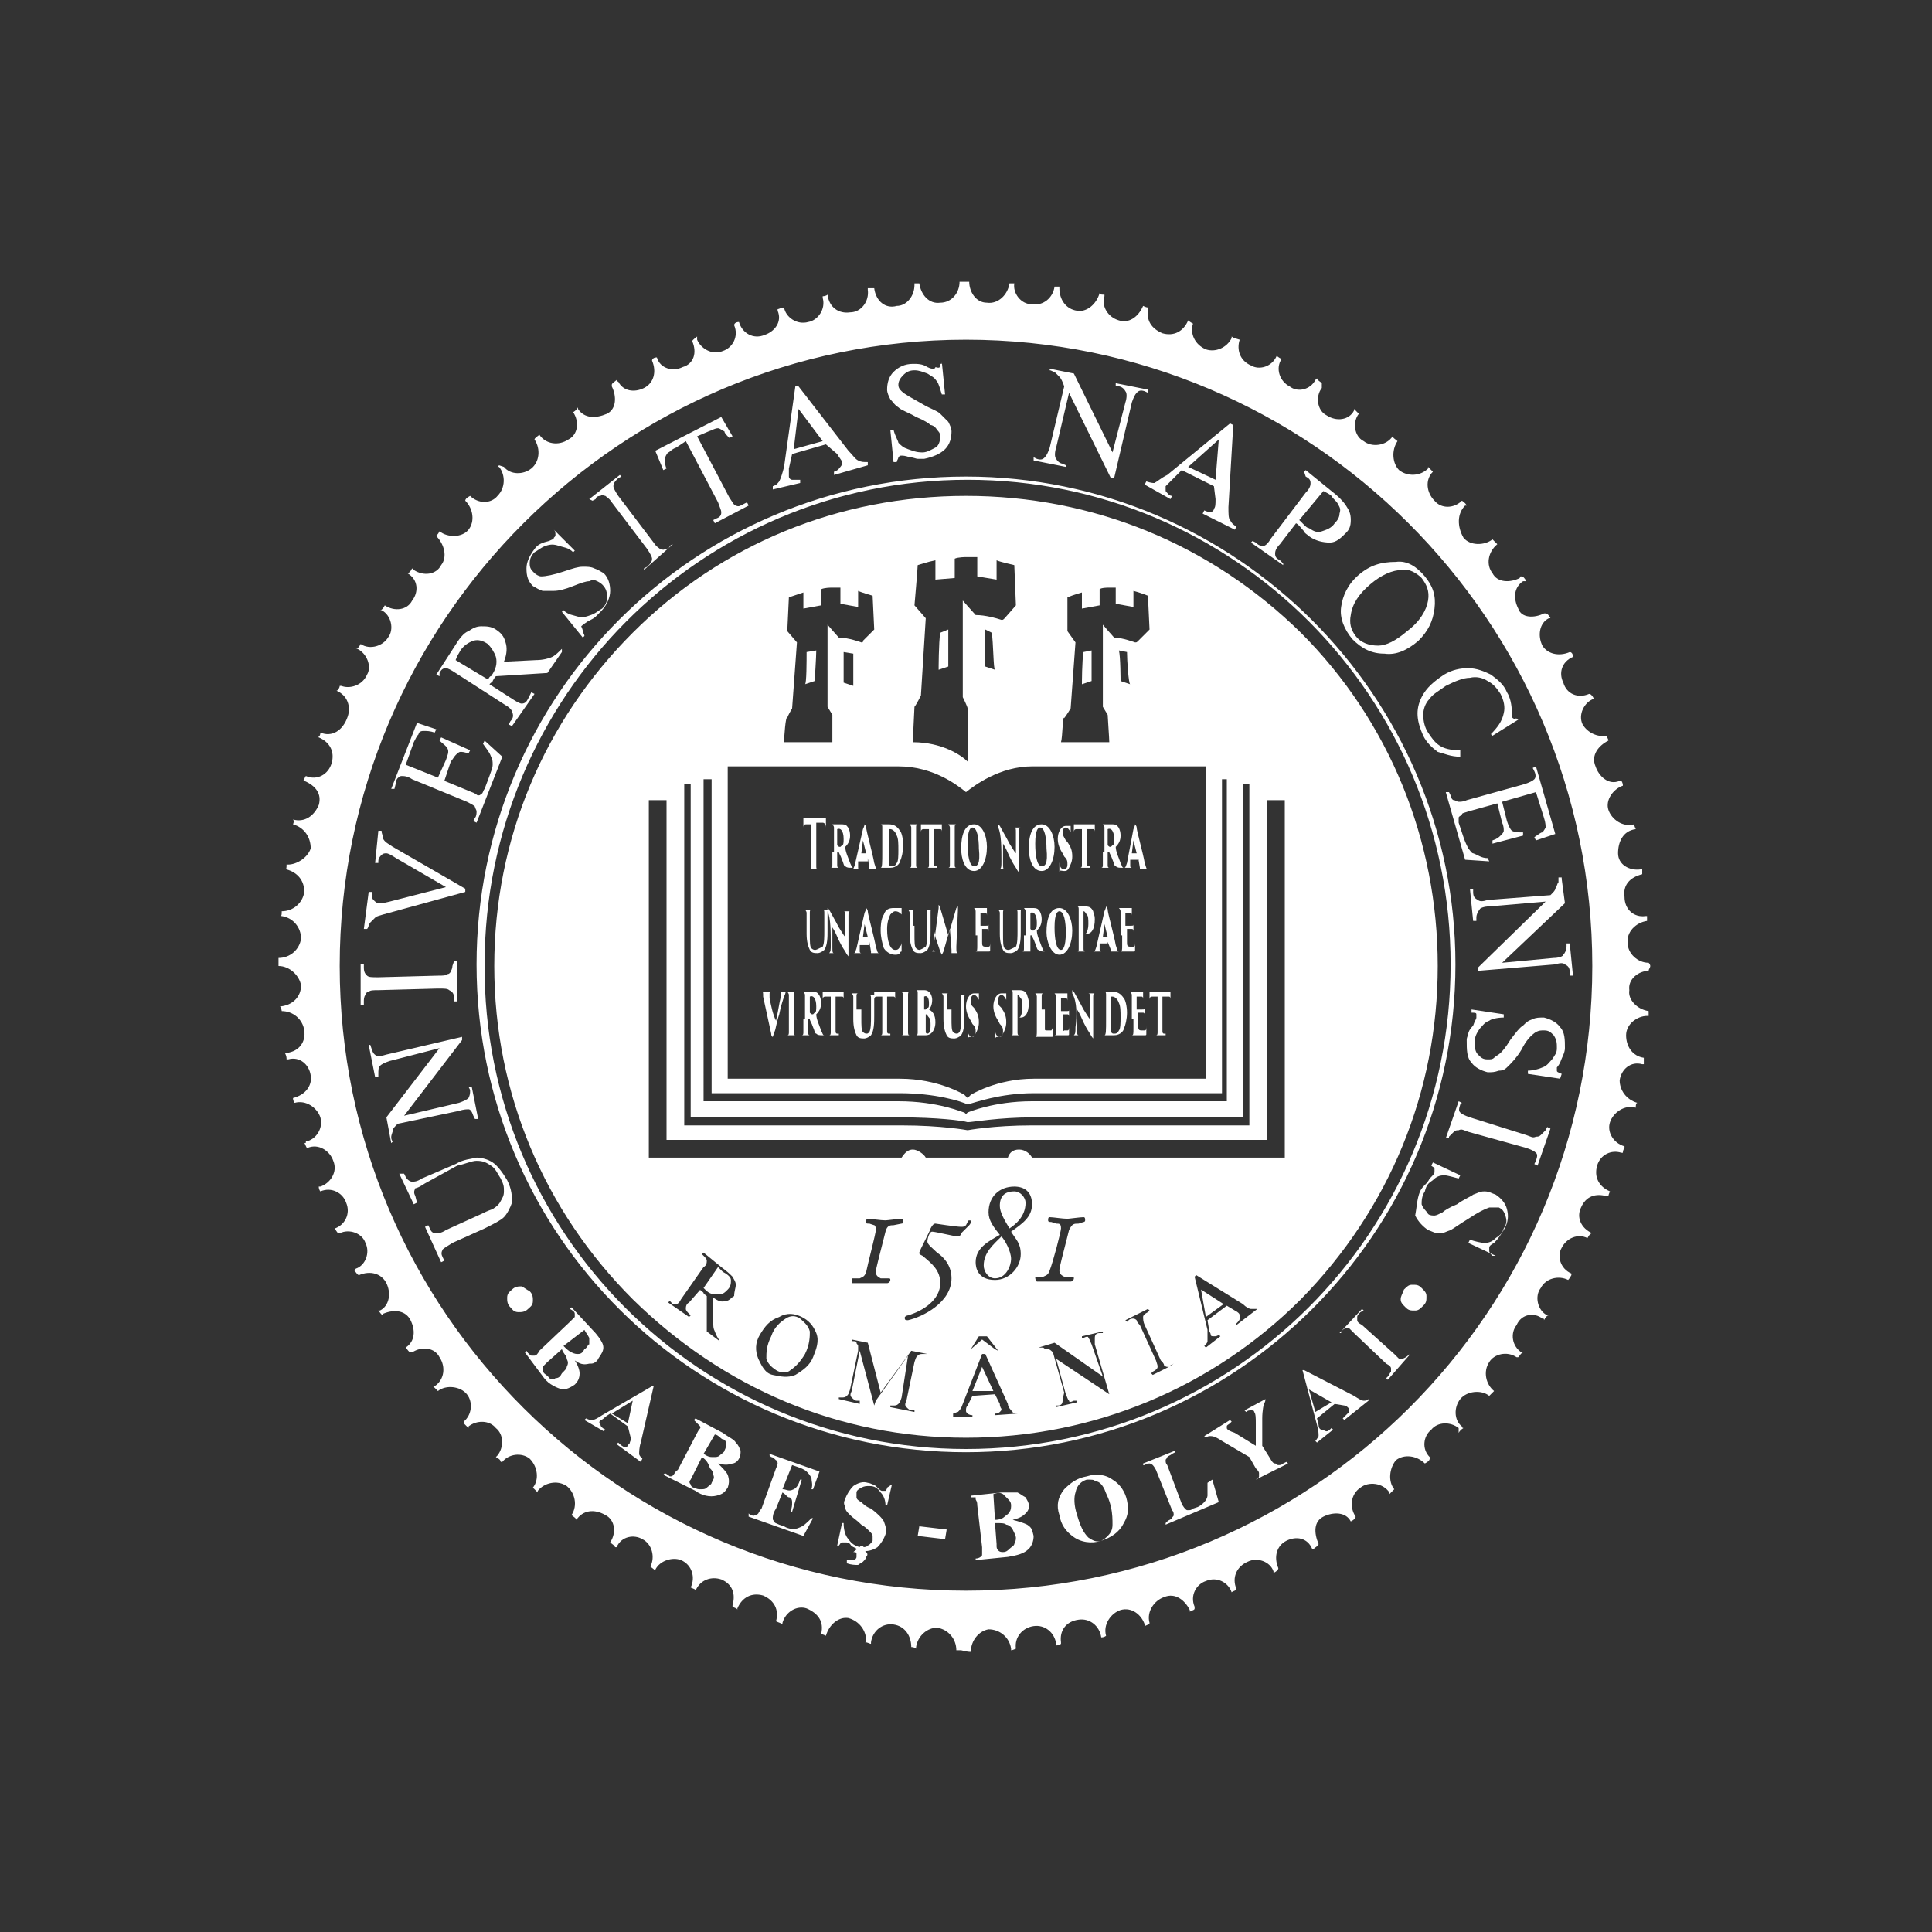
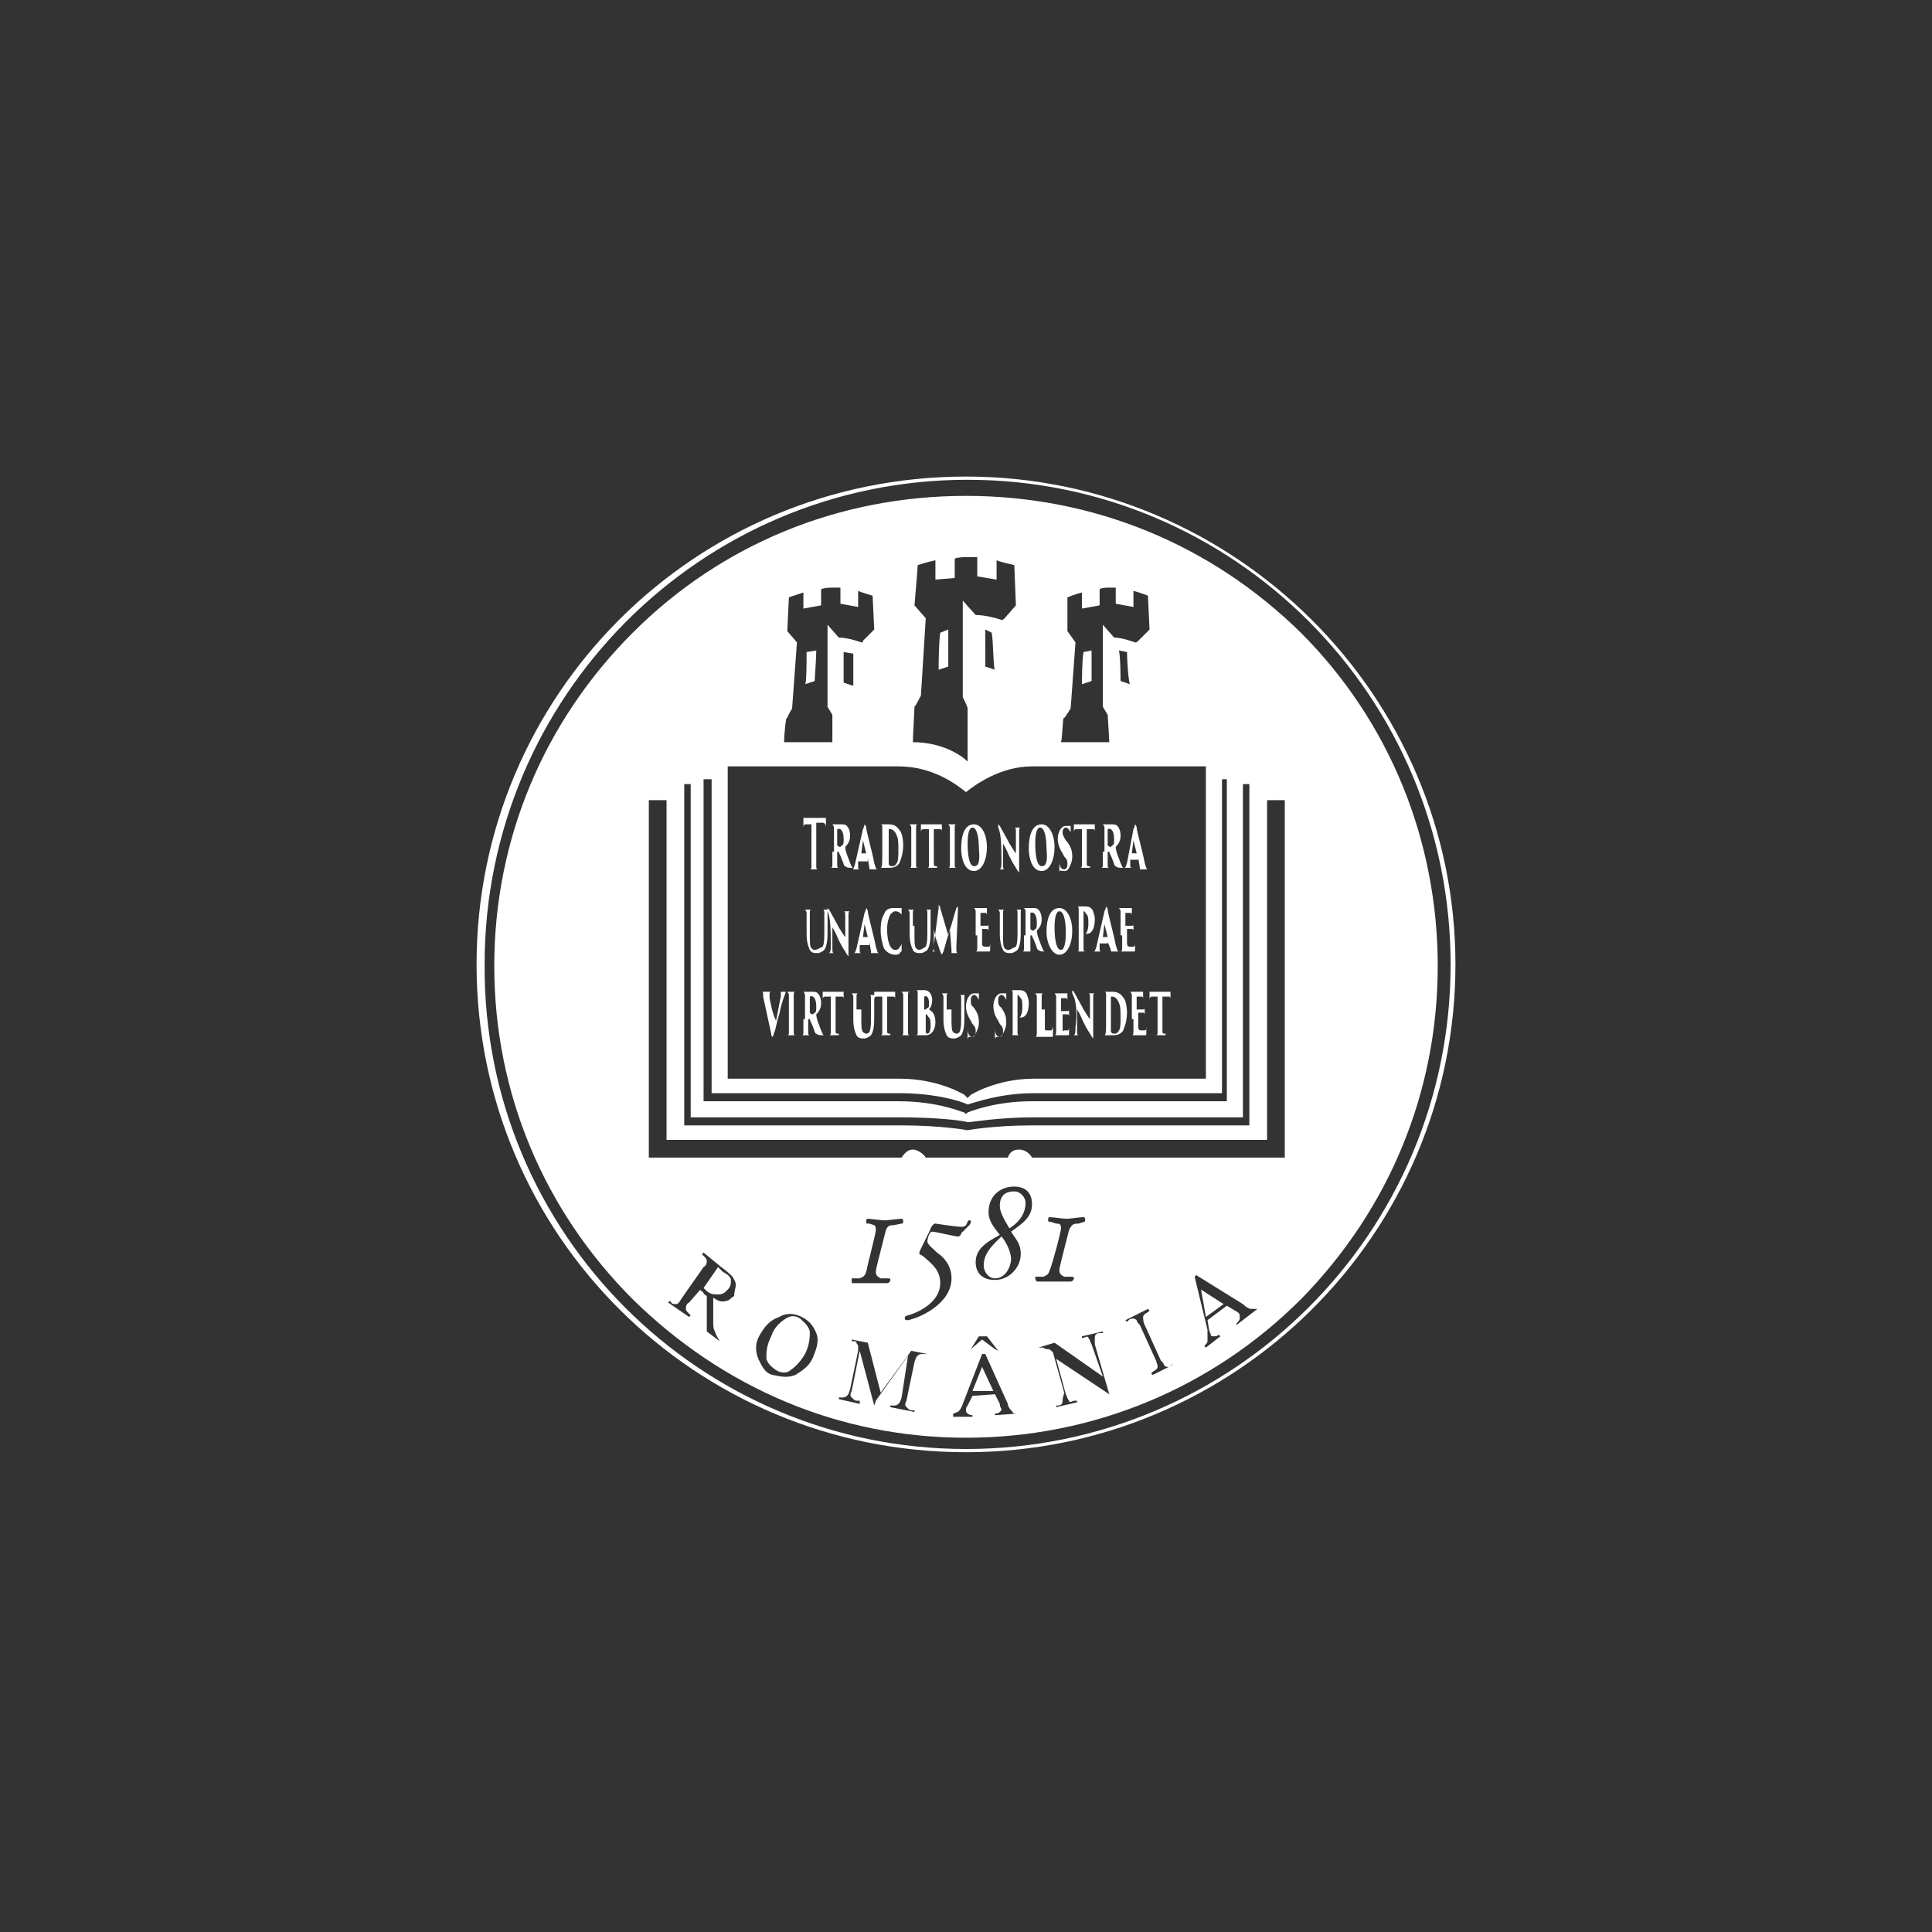
<svg xmlns="http://www.w3.org/2000/svg" version="1.1" id="Layer_1" x="0px" y="0px" viewBox="0 0 120 120" style="enable-background:new 0 0 120 120;" xml:space="preserve">
  <rect x="0" y="0" width="120" height="120" fill="#333333" stroke="none" />
  <style type="text/css">
	.st0{opacity:0.4;fill:#FFFFFF;}
	.st1{fill:#FFFFFF;}
	.st2{opacity:0.6;}
	.st3{opacity:0.7;fill:#FFFFFF;}
	.st4{fill:url(#SVGID_1_);}
	.st5{fill:url(#SVGID_2_);}
	.st6{fill:url(#SVGID_3_);}
</style>
  <g>
-     <path class="st1" d="M99.9,45.5C99.9,45.6,99.9,45.6,99.9,45.5c0.1,0,0.1,0,0.2,0C100,45.5,100,45.5,99.9,45.5z" />
-     <path class="st1" d="M102.4,60.3c0-0.1,0.1-0.2,0.1-0.3c0-0.1-0.1-0.2-0.1-0.2c-0.7,0-1.3-0.6-1.3-1.2c-0.1-0.7,0.5-1.3,1.2-1.4   c0-0.1,0-0.3,0-0.3c0,0,0,0-0.1,0c-0.7,0.1-1.3-0.4-1.3-1.2c-0.1-0.7,0.3-1.2,1.1-1.4c0-0.2,0-0.3,0-0.3c-0.1,0-0.1,0-0.1,0   c-0.7,0.1-1.4-0.3-1.4-1s0.3-1.4,1.1-1.5c-0.1-0.2-0.1-0.3-0.1-0.3c-0.7,0.2-1.4-0.3-1.6-0.9s0.3-1.3,0.9-1.5   c0-0.2-0.1-0.3-0.1-0.3c0,0,0,0-0.1,0c-0.7,0.3-1.3-0.3-1.5-0.9c-0.3-0.7,0.2-1.3,0.8-1.6c0-0.1-0.1-0.2-0.1-0.3   c-0.6,0.1-1.2-0.2-1.5-0.7c-0.3-0.6,0.1-1.4,0.7-1.6c-0.1-0.2-0.2-0.3-0.3-0.3c-0.7,0.3-1.4,0-1.6-0.7c-0.3-0.6-0.1-1.3,0.6-1.6   c0-0.2-0.1-0.3-0.2-0.3c-0.7,0.3-1.4,0.1-1.7-0.4c-0.3-0.6-0.2-1.4,0.4-1.7h0.1c-0.1-0.2-0.2-0.3-0.3-0.3c0,0,0,0-0.1,0   c-0.6,0.3-1.4,0.3-1.6-0.3c-0.3-0.6-0.3-1.3,0.3-1.7h0.2c-0.1-0.2-0.2-0.3-0.3-0.3c-0.1,0-0.1,0-0.1,0.1c-0.6,0.3-1.4,0.3-1.7-0.3   c-0.4-0.5-0.3-1.3,0.3-1.8c-0.1-0.1-0.2-0.2-0.3-0.3c-0.5,0.4-1.4,0.4-1.8-0.1c-0.4-0.7-0.4-1.5,0.1-2h0.1   c-0.1-0.2-0.3-0.3-0.3-0.3c-0.5,0.5-1.3,0.5-1.7,0c-0.5-0.5-0.6-1.3-0.1-1.8c-0.1-0.1-0.2-0.2-0.3-0.3v0.1   c-0.5,0.5-1.3,0.5-1.8,0.1c-0.4-0.4-0.5-1.2-0.1-1.8c-0.1-0.1-0.3-0.2-0.3-0.3c-0.4,0.6-1.3,0.7-1.8,0.3c-0.6-0.3-0.7-1.2-0.3-1.7   c-0.2-0.2-0.3-0.3-0.3-0.3c0,0.1,0,0.1,0,0.1c-0.3,0.6-1.1,0.7-1.7,0.3c-0.6-0.3-0.7-1.2-0.3-1.7v-0.3c-0.1-0.1-0.3-0.2-0.3-0.3   c-0.1,0.1-0.1,0.1-0.1,0.1c-0.3,0.6-1.1,0.8-1.6,0.4c-0.6-0.3-0.9-1.1-0.5-1.7c-0.2-0.1-0.3-0.2-0.3-0.2c-0.3,0.7-1.1,0.9-1.6,0.6   c-0.7-0.3-0.9-1-0.7-1.6c-0.3-0.1-0.4-0.1-0.5-0.2V21c-0.3,0.6-1,0.9-1.6,0.7c-0.7-0.3-1-1-0.8-1.6c-0.2-0.1-0.3-0.2-0.3-0.2   c-0.3,0.7-0.9,1-1.6,0.8c-0.7-0.3-1-0.8-0.9-1.5c0-0.1,0-0.1,0-0.1c-0.1,0-0.3-0.1-0.3-0.1c-0.3,0.7-0.9,1.1-1.5,0.9   c-0.7-0.2-1.1-0.9-0.9-1.5c0-0.1,0-0.1,0-0.1c-0.2,0-0.3,0-0.3-0.1c-0.2,0.7-0.8,1.2-1.4,1.1c-0.7-0.1-1.1-0.7-1.1-1.4   c0,0,0,0,0-0.1c-0.2,0-0.3,0-0.3,0c-0.1,0.7-0.7,1.2-1.4,1.1c-0.7,0-1.2-0.7-1.1-1.3c-0.2,0-0.3,0-0.3,0c-0.1,0.7-0.7,1.3-1.4,1.2   c-0.7,0-1.1-0.7-1.1-1.3c-0.1,0-0.2,0-0.3,0s-0.2,0-0.3,0c0,0.7-0.5,1.3-1.2,1.3c-0.7,0.1-1.2-0.5-1.3-1.2c-0.2,0-0.3,0-0.3,0v0.1   c0,0.7-0.5,1.3-1.1,1.3c-0.7,0.2-1.3-0.3-1.4-1.1c-0.2,0-0.3,0-0.4,0c0,0.1,0,0.1,0,0.1c0.1,0.7-0.4,1.4-1.1,1.4   c-0.7,0.1-1.3-0.3-1.4-1.1c-0.1,0.1-0.3,0.1-0.3,0.1v0.1c0.2,0.7-0.3,1.4-0.9,1.5c-0.7,0.2-1.4-0.3-1.5-0.9c-0.2,0-0.3,0.1-0.4,0.1   c0,0,0,0,0,0.1c0.3,0.7-0.2,1.3-0.8,1.5c-0.7,0.3-1.4-0.1-1.6-0.8c-0.2,0-0.3,0.1-0.3,0.2c0.3,0.7-0.1,1.4-0.7,1.6   c-0.7,0.3-1.4-0.2-1.6-0.7v-0.2c-0.1,0.1-0.3,0.2-0.3,0.3c0.3,0.7,0.1,1.4-0.6,1.6c-0.6,0.3-1.4,0.1-1.6-0.6   c-0.2,0-0.3,0.1-0.3,0.2c0.3,0.7,0.1,1.4-0.5,1.7s-1.3,0.2-1.6-0.4c-0.1,0-0.1,0-0.1-0.1c-0.1,0.1-0.3,0.2-0.3,0.3v0.1   c0.3,0.6,0.3,1.4-0.3,1.7c-0.7,0.3-1.4,0.3-1.8-0.3c0,0,0,0,0-0.1c-0.1,0.2-0.3,0.3-0.3,0.3c0.4,0.6,0.3,1.4-0.3,1.7   c-0.6,0.4-1.4,0.3-1.8-0.3c-0.1,0.1-0.3,0.2-0.3,0.3c0.4,0.6,0.3,1.4-0.2,1.8c-0.5,0.4-1.3,0.4-1.7-0.1l-0.3-0.1   C31,28.9,30.9,29,30.9,29c0.1,0,0.1,0,0.1,0c0.4,0.5,0.4,1.3-0.1,1.8c-0.4,0.5-1.2,0.5-1.7,0c-0.2,0.1-0.3,0.2-0.3,0.3   c0.5,0.5,0.6,1.3,0.2,1.8c-0.4,0.5-1.3,0.5-1.8,0.1c-0.1,0.2-0.2,0.3-0.3,0.3c0.1,0,0.1,0,0.1,0c0.5,0.5,0.7,1.3,0.3,1.8   c-0.3,0.6-1.1,0.7-1.7,0.3c-0.1-0.1-0.1-0.1-0.1-0.1c-0.1,0.2-0.2,0.3-0.3,0.3c0.7,0.4,0.7,1.2,0.3,1.7c-0.3,0.6-1.1,0.7-1.7,0.3   c-0.1,0.2-0.2,0.3-0.3,0.3c0,0,0,0,0.1,0c0.6,0.3,0.8,1.2,0.4,1.7c-0.3,0.5-1.1,0.8-1.7,0.4c-0.1,0.2-0.2,0.3-0.3,0.3h0.1   c0.6,0.3,0.9,1.1,0.6,1.6c-0.3,0.7-1.1,0.9-1.6,0.7c-0.1,0-0.1,0-0.1,0c0,0.1-0.1,0.3-0.2,0.3c0.7,0.3,0.9,1,0.7,1.6   c-0.3,0.9-1,1.3-1.7,1c0,0.2-0.1,0.3-0.2,0.3c0.1,0,0.1,0,0.1,0c0.7,0.3,1,0.9,0.8,1.6s-0.9,1.1-1.6,0.8c-0.1,0.1-0.1,0.3-0.2,0.3   c0.1,0,0.1,0,0.1,0c0.7,0.3,1.1,0.8,0.9,1.5c-0.3,0.7-0.9,1.1-1.6,0.9c0.1,0.1,0,0.3,0,0.3c0.7,0.2,1.1,0.8,1.1,1.5   c-0.2,0.6-0.9,1-1.4,1c-0.1,0-0.1,0-0.1,0c0,0.2,0,0.3-0.1,0.3c0.1,0,0.1,0,0.1,0c0.7,0.2,1.1,0.7,1.1,1.4   c-0.1,0.7-0.7,1.2-1.4,1.2c0,0.2,0,0.3-0.1,0.3c0.1,0,0.1,0,0.1,0c0.7,0.1,1.2,0.7,1.2,1.4c-0.1,0.7-0.7,1.2-1.4,1.2   c0,0,0,0.1,0,0.2c0,0.1,0,0.2,0,0.3c0.7,0,1.3,0.6,1.4,1.2c0,0.7-0.5,1.2-1.2,1.3c0,0,0,0-0.1,0c0.1,0.2,0.1,0.3,0.1,0.3   c0.7,0,1.3,0.5,1.4,1.2s-0.3,1.3-1.1,1.4c0,0,0,0-0.1,0c0.1,0.2,0.1,0.3,0.1,0.4c0,0,0,0,0.1,0c0.7-0.2,1.3,0.3,1.4,1   c0.1,0.6-0.3,1.2-1.1,1.4c0,0.2,0.1,0.3,0.1,0.3c0.7-0.2,1.4,0.3,1.6,0.9c0.2,0.7-0.3,1.4-0.9,1.5c0,0.1,0,0.1-0.1,0.1   c0.1,0.1,0.1,0.3,0.2,0.3c0.7-0.3,1.4,0.2,1.6,0.8c0.3,0.7-0.2,1.4-0.8,1.6c0,0,0,0-0.1,0c0,0.2,0.1,0.3,0.1,0.3   c0.7-0.3,1.4,0.1,1.6,0.7c0.3,0.7-0.1,1.4-0.7,1.6c0.1,0.2,0.2,0.3,0.2,0.3c0,0,0,0,0.1,0c0.6-0.3,1.4,0,1.6,0.6   c0.3,0.6,0,1.4-0.6,1.6l-0.1,0.1c0.1,0.1,0.2,0.3,0.3,0.3c0.7-0.3,1.4-0.1,1.7,0.5c0.3,0.6,0.2,1.4-0.4,1.7c-0.1,0-0.1,0-0.1,0   c0.1,0.1,0.2,0.3,0.3,0.3c0-0.1,0-0.1,0-0.1c0.7-0.3,1.4-0.2,1.7,0.4c0.3,0.6,0.3,1.3-0.3,1.7c0.1,0.1,0.2,0.3,0.3,0.3   c0,0,0,0,0.1,0c0.6-0.4,1.4-0.3,1.7,0.3c0.4,0.6,0.3,1.4-0.3,1.8c0,0,0,0-0.1,0c0.2,0.2,0.3,0.3,0.3,0.3c0.5-0.4,1.4-0.3,1.8,0.2   c0.4,0.5,0.3,1.3-0.2,1.7c0,0.1,0,0.1,0,0.1c0.1,0.1,0.2,0.2,0.3,0.3v-0.1c0.5-0.4,1.3-0.4,1.7,0.1c0.5,0.4,0.5,1.2,0.1,1.7   c0,0,0,0-0.1,0.1c0.2,0.1,0.3,0.2,0.3,0.3h0.1c0.4-0.5,1.2-0.6,1.7-0.2c0.5,0.5,0.6,1.3,0.2,1.8c0.1,0.1,0.3,0.3,0.3,0.3s0,0,0-0.1   c0.4-0.5,1.2-0.7,1.8-0.3c0.5,0.4,0.7,1.2,0.3,1.8c0.1,0.1,0.3,0.2,0.3,0.3c0.4-0.6,1.1-0.7,1.8-0.3c0.6,0.3,0.7,1.1,0.3,1.7   c0.1,0.1,0.3,0.2,0.3,0.3c0,0,0,0,0.1,0c0.3-0.7,1.1-0.8,1.6-0.5c0.6,0.3,0.8,1.1,0.5,1.7c0.1,0.1,0.3,0.2,0.3,0.3c0,0,0,0,0-0.1   c0.3-0.6,1.1-0.8,1.6-0.6c0.7,0.3,0.9,1.1,0.6,1.7c0.2,0.1,0.3,0.1,0.3,0.2c0.3-0.7,1-0.9,1.6-0.7c0.7,0.3,0.9,0.9,0.7,1.6   c0,0.1,0,0.1,0,0.1c0.2,0.1,0.3,0.1,0.3,0.2v-0.1c0.3-0.7,0.9-1,1.6-0.8c0.7,0.3,1,0.9,0.8,1.6c0.2,0.1,0.3,0.1,0.4,0.2v-0.1   c0.2-0.7,0.9-1.1,1.5-0.9c0.7,0.3,1.1,0.8,0.9,1.6c0.1,0,0.3,0.1,0.3,0.1c0.2-0.7,0.8-1.2,1.4-1.1c0.7,0.2,1.1,0.8,1.1,1.4   c0,0.1,0,0.1-0.1,0.1c0.2,0,0.3,0.1,0.4,0.1V102c0.1-0.7,0.7-1.2,1.4-1.1c0.7,0.1,1.1,0.7,1.1,1.4c0.2,0,0.3,0.1,0.3,0.1   c0-0.1,0-0.1,0-0.1c0.1-0.7,0.7-1.2,1.3-1.2c0.7,0.1,1.2,0.7,1.2,1.4c0.1,0,0.2,0,0.3,0c0.4,0.1,0.5,0.1,0.6,0.1   c0-0.7,0.5-1.3,1.1-1.4c0.7,0,1.3,0.5,1.4,1.2c0,0,0,0,0,0.1c0.1,0,0.3-0.1,0.3-0.1c-0.1-0.7,0.4-1.3,1.1-1.4   c0.7-0.1,1.3,0.4,1.4,1.1v0.1c0.2,0,0.3-0.1,0.3-0.1c0,0,0,0,0-0.1c-0.1-0.7,0.3-1.3,1.1-1.4c0.7-0.1,1.3,0.4,1.4,1.1   c0.2,0,0.3-0.1,0.3-0.1c-0.2-0.7,0.3-1.4,0.9-1.6c0.7-0.2,1.3,0.3,1.5,0.9v0.1c0.2-0.1,0.3-0.1,0.3-0.2c-0.2-0.7,0.3-1.4,0.9-1.6   c0.7-0.3,1.3,0.2,1.6,0.8v0.1c0.2-0.1,0.3-0.1,0.3-0.2c0,0,0,0,0-0.1c-0.3-0.7,0.1-1.4,0.7-1.6c0.7-0.3,1.4,0.1,1.6,0.7   c0.1-0.1,0.3-0.1,0.3-0.2c-0.3-0.7,0-1.4,0.7-1.7c0.6-0.3,1.4,0,1.6,0.6c0,0.1,0,0.1,0,0.1c0.2-0.1,0.3-0.2,0.3-0.3   c-0.3-0.7-0.1-1.4,0.5-1.7c0.6-0.3,1.3-0.2,1.6,0.5c0,0,0,0,0.1,0c0.1-0.1,0.3-0.2,0.3-0.3c-0.3-0.7-0.3-1.4,0.3-1.7   c0.6-0.3,1.4-0.3,1.7,0.3c0.2-0.1,0.3-0.2,0.3-0.3c-0.4-0.6-0.3-1.4,0.3-1.8c0.5-0.4,1.4-0.3,1.8,0.3c0,0.1,0,0.1,0,0.1   c0.1-0.1,0.3-0.3,0.3-0.3c-0.4-0.5-0.3-1.3,0.1-1.8c0.5-0.4,1.3-0.3,1.8,0.2c0.2-0.1,0.3-0.2,0.3-0.3c0-0.1,0-0.1,0-0.1   c-0.5-0.5-0.4-1.3,0.1-1.7c0.4-0.5,1.2-0.5,1.7-0.1V89c0.1-0.2,0.3-0.3,0.3-0.3s-0.1,0-0.1-0.1c-0.5-0.4-0.5-1.2-0.1-1.7   c0.4-0.5,1.3-0.6,1.8-0.2c0.1-0.1,0.2-0.2,0.3-0.3c-0.5-0.4-0.7-1.2-0.3-1.8c0.3-0.5,1.1-0.7,1.7-0.3c0,0,0,0,0.1,0   c0.1-0.1,0.2-0.3,0.3-0.3h-0.1c-0.6-0.4-0.7-1.2-0.3-1.7c0.3-0.7,1.1-0.8,1.6-0.4c0.1,0,0.1,0,0.1,0.1c0.1-0.2,0.2-0.3,0.3-0.3   h-0.1c-0.6-0.3-0.8-1.2-0.4-1.7c0.3-0.6,1.1-0.8,1.7-0.5c0.1-0.1,0.2-0.3,0.2-0.3c0-0.1,0-0.1,0-0.1c-0.7-0.3-0.9-1.1-0.6-1.6   c0.3-0.6,1-0.9,1.6-0.6c0.1-0.2,0.2-0.3,0.3-0.3c-0.7-0.3-1-1-0.7-1.6c0.3-0.7,0.9-0.9,1.6-0.7c0,0,0,0,0.1,0   c0-0.1,0.1-0.3,0.1-0.3c-0.7-0.3-1-0.9-0.8-1.6s0.9-1,1.5-0.8c0.1,0,0.1,0,0.1,0c0-0.2,0.1-0.3,0.1-0.3c0,0,0,0,0-0.1   c-0.7-0.2-1.1-0.9-0.9-1.5s0.9-1.1,1.6-0.9c0-0.1,0-0.3,0.1-0.3c-0.7-0.2-1.1-0.8-1.1-1.4c0.1-0.7,0.7-1.2,1.4-1c0,0,0,0,0.1,0   c0-0.2,0-0.3,0-0.4c-0.7-0.1-1.1-0.7-1.1-1.4c0-0.7,0.7-1.2,1.3-1.2c0.1,0,0.1,0,0.1,0c0-0.1,0-0.3,0-0.3c-0.7-0.1-1.3-0.7-1.2-1.3   C101.1,60.8,101.8,60.3,102.4,60.3z M60,98.8c-21.4,0-38.9-17.3-38.9-38.8S38.6,21.1,60,21.1c21.4,0,38.9,17.4,38.9,38.9   S81.5,98.8,60,98.8z" />
-   </g>
-   <path class="st1" d="M25.9,74.7l-0.2,0.1l-0.9-1.9h0.3l0.1,0.2c0.1,0.2,0.3,0.3,0.4,0.3c0.1,0,0.3,0,0.6-0.2l2.1-0.9  c0.5-0.3,0.9-0.3,1.3-0.4c0.3,0,0.7,0.1,1,0.3s0.6,0.6,0.9,1.1c0.3,0.6,0.3,1,0.3,1.4c-0.1,0.3-0.3,0.7-0.5,0.9  c-0.2,0.2-0.6,0.4-1.2,0.7l-2,0.9c-0.3,0.2-0.5,0.3-0.6,0.4c-0.1,0.2-0.1,0.3,0,0.5l0.1,0.2l-0.2,0.1l-1-2.2l0.2-0.1l0.1,0.2  c0.1,0.3,0.3,0.3,0.4,0.3c0.1,0,0.3,0,0.6-0.2l2.2-1c0.2-0.1,0.4-0.2,0.7-0.3c0.3-0.2,0.4-0.3,0.5-0.5s0.2-0.3,0.2-0.6  c0-0.3,0-0.4-0.2-0.8c-0.2-0.3-0.3-0.6-0.6-0.8c-0.3-0.2-0.5-0.3-0.9-0.3c-0.3,0-0.7,0.2-1.2,0.3l-2,1.1c-0.3,0.2-0.5,0.3-0.6,0.3  c-0.1,0.2-0.1,0.3,0,0.5L25.9,74.7L25.9,74.7z M24.3,71L24,69.4l3.3-4.3l-3.1,0.8c-0.3,0.1-0.5,0.2-0.6,0.3s-0.1,0.3-0.1,0.5v0.2  h-0.2l-0.4-2H23l0.1,0.3c0.1,0.3,0.2,0.3,0.3,0.4c0.1,0,0.3,0,0.6-0.1l4.7-1.1v0.2l-3.6,4.7l3.4-0.8c0.3-0.1,0.5-0.2,0.6-0.3  c0.1-0.2,0.1-0.3,0.1-0.5l-0.1-0.2h0.2l0.4,2h-0.2l-0.1-0.2c-0.1-0.3-0.2-0.4-0.3-0.4c-0.1,0-0.3,0-0.6,0.1l-3.8,0.8  c-0.2,0.2-0.3,0.3-0.3,0.4s-0.1,0.3-0.1,0.4c0,0.1,0,0.2,0.1,0.3L24.3,71L24.3,71z M28.2,59.7h0.2v2.5h-0.2V62  c0-0.3-0.1-0.4-0.3-0.5c-0.1-0.1-0.3-0.1-0.7-0.1l-3.7,0.1c-0.3,0-0.5,0-0.6,0.1c-0.1,0-0.2,0.1-0.2,0.2c-0.1,0.1-0.1,0.3-0.1,0.4  v0.2h-0.2v-2.5h0.2v0.2c0,0.3,0.1,0.4,0.2,0.5s0.3,0.1,0.7,0.1l3.7-0.1c0.3,0,0.5,0,0.6-0.1c0.1,0,0.2-0.1,0.2-0.2  c0.1-0.1,0.1-0.3,0.1-0.3L28.2,59.7L28.2,59.7z M23.5,51.6h0.2c0,0.2,0.1,0.3,0.1,0.5c0.1,0.2,0.3,0.3,0.6,0.5l4.5,2.6v0.2l-5.1,1.4  c-0.3,0.1-0.4,0.1-0.5,0.2c-0.1,0.1-0.2,0.2-0.3,0.3c-0.1,0.1-0.1,0.3-0.2,0.4h-0.2l0.3-2.3h0.2c0,0.3,0,0.4,0.1,0.5  s0.2,0.2,0.3,0.2c0.2,0,0.3,0,0.7-0.1l3.5-0.9l-3.1-1.8c-0.3-0.2-0.5-0.3-0.6-0.3s-0.2,0-0.3,0.1s-0.2,0.2-0.2,0.4c0,0,0,0,0,0.1  h-0.2L23.5,51.6L23.5,51.6z M25.2,47.5l2,0.8l0.5-1.1c0.1-0.3,0.2-0.5,0.1-0.7c-0.1-0.2-0.3-0.3-0.5-0.5l0.1-0.2l1.8,0.8l-0.1,0.2  c-0.3-0.1-0.4-0.1-0.5-0.1s-0.2,0.1-0.3,0.2c-0.1,0.1-0.2,0.3-0.3,0.4l-0.4,1.2l1.7,0.7c0.3,0.1,0.3,0.2,0.4,0.2s0.1,0,0.2-0.1  c0.1,0,0.1-0.2,0.2-0.3l0.3-0.8c0.1-0.3,0.2-0.5,0.2-0.7c0-0.2,0-0.3-0.1-0.5c-0.1-0.3-0.3-0.5-0.5-0.8l0.1-0.2l1.1,1l-1.6,4.1  L29.4,51l0.1-0.2c0.1-0.1,0.1-0.3,0.1-0.4c0-0.1-0.1-0.2-0.1-0.3c-0.1-0.1-0.3-0.2-0.5-0.3l-3.4-1.4c-0.3-0.2-0.5-0.2-0.7-0.2  c-0.2,0.1-0.3,0.2-0.3,0.4L24.5,49h-0.2l1.6-4.1l1.2,0.4L27,45.5c-0.3-0.1-0.5-0.1-0.7-0.1s-0.3,0.1-0.3,0.2  c-0.1,0.1-0.2,0.3-0.3,0.5L25.2,47.5L25.2,47.5z M34.9,40.5l-0.9,1.3l-3.2,0.2c-0.1,0.1-0.2,0.3-0.2,0.3s0,0.1-0.1,0.1l-0.1,0.1  l1.4,0.9c0.3,0.2,0.5,0.3,0.6,0.3c0.2,0,0.3-0.1,0.4-0.3L33,43l0.2,0.1l-1.4,2L31.6,45l0.1-0.2c0.2-0.2,0.2-0.4,0.1-0.6  c0-0.1-0.2-0.3-0.4-0.4l-3.1-2c-0.3-0.2-0.5-0.3-0.6-0.3c-0.2,0-0.3,0.1-0.4,0.3v0.2l-0.2-0.1l1.1-1.7c0.3-0.5,0.6-0.9,0.9-1  c0.3-0.2,0.5-0.3,0.8-0.3c0.3,0,0.6,0,0.9,0.2c0.3,0.2,0.5,0.4,0.6,0.8c0.1,0.3,0.1,0.7-0.1,1.2l2-0.1c0.4,0,0.8-0.1,1-0.2  c0.2-0.1,0.4-0.3,0.6-0.5L34.9,40.5L34.9,40.5z M30.3,42.2C30.3,42.2,30.4,42.2,30.3,42.2c0.1-0.1,0.1-0.2,0.2-0.2  c0.3-0.4,0.4-0.8,0.3-1.2c-0.1-0.3-0.3-0.6-0.5-0.8c-0.3-0.2-0.6-0.3-0.9-0.2c-0.3,0.1-0.6,0.3-0.8,0.6c-0.1,0.2-0.2,0.3-0.3,0.6  L30.3,42.2L30.3,42.2z M34.3,32.8l1.4,1.4l-0.1,0.1c-0.3-0.3-0.6-0.3-0.9-0.4c-0.3-0.1-0.5-0.1-0.8,0c-0.3,0.1-0.5,0.3-0.7,0.4  c-0.2,0.2-0.3,0.4-0.3,0.7c0,0.3,0.1,0.4,0.3,0.6c0.1,0.1,0.3,0.2,0.4,0.2c0.3,0,0.8-0.1,1.4-0.3c0.6-0.2,0.9-0.3,1.2-0.3  c0.3,0,0.5,0,0.7,0.1c0.3,0.1,0.4,0.2,0.6,0.3c0.3,0.3,0.4,0.7,0.4,1.1s-0.2,0.9-0.6,1.3c-0.1,0.1-0.3,0.3-0.3,0.3  c-0.1,0.1-0.3,0.2-0.5,0.3c-0.3,0.2-0.4,0.3-0.4,0.3c0.1,0.2,0.1,0.3,0.1,0.3c0,0.1,0.1,0.2,0.1,0.3l-0.1,0.1L34.9,38l0.1-0.1  c0.3,0.3,0.6,0.3,0.9,0.4c0.3,0.1,0.5,0,0.8-0.1c0.3-0.1,0.5-0.3,0.7-0.4c0.3-0.3,0.3-0.5,0.3-0.8c0-0.3-0.1-0.5-0.3-0.7  c-0.1-0.1-0.3-0.2-0.3-0.2c-0.2-0.1-0.3-0.1-0.5,0c-0.2,0-0.5,0.1-1,0.3c-0.5,0.2-0.9,0.3-1.2,0.3c-0.3,0-0.5,0-0.7,0  c-0.3-0.1-0.4-0.2-0.6-0.3c-0.3-0.3-0.4-0.6-0.4-1.1c0-0.4,0.2-0.8,0.5-1.2c0.2-0.3,0.5-0.4,0.9-0.5c0.2-0.1,0.3-0.1,0.3-0.2  c0.1-0.1,0.1-0.1,0.1-0.2s0-0.2-0.1-0.3L34.3,32.8L34.3,32.8z M41.8,33.8L41.8,33.8L40,35.4L40,35.3l0.2-0.1  c0.2-0.2,0.3-0.3,0.3-0.5c0-0.1-0.1-0.3-0.3-0.6l-2.2-2.9c-0.2-0.3-0.3-0.3-0.4-0.4c-0.1,0-0.2-0.1-0.3,0c-0.2,0-0.3,0.1-0.3,0.2  l-0.2,0.1L36.6,31l1.9-1.5l0.1,0.1l-0.2,0.1c-0.2,0.2-0.3,0.3-0.3,0.5c0,0.1,0.1,0.3,0.3,0.6l2.2,2.9c0.2,0.3,0.3,0.3,0.4,0.4  c0.1,0,0.2,0.1,0.3,0c0.2,0,0.3-0.1,0.3-0.2L41.8,33.8L41.8,33.8z M44.8,25.9l0.7,1.2l-0.2,0.1c-0.2-0.2-0.3-0.3-0.3-0.4  c-0.2-0.1-0.3-0.2-0.4-0.2c-0.2,0-0.3,0.1-0.6,0.2l-0.7,0.3l2,3.8c0.2,0.3,0.3,0.5,0.4,0.5c0.2,0.1,0.3,0,0.5-0.1l0.2-0.1l0.1,0.2  l-2.1,1.1l-0.1-0.2l0.2-0.1c0.3-0.1,0.3-0.3,0.3-0.4c0-0.1-0.1-0.3-0.2-0.6l-2-3.8L42,27.8c-0.3,0.1-0.4,0.3-0.5,0.3  c-0.1,0.1-0.2,0.3-0.2,0.4c0,0.2,0,0.4,0.1,0.6l-0.2,0.1L40.7,28L44.8,25.9L44.8,25.9z M51.3,27.6l-2.1,0.6L49,29.1  c0,0.3,0,0.4,0,0.5s0.1,0.2,0.2,0.2s0.3,0,0.5,0V30L48,30.4v-0.2c0.3-0.1,0.3-0.2,0.4-0.3c0.1-0.2,0.2-0.5,0.3-0.9l0.7-5h0.2l3.1,4  c0.3,0.3,0.4,0.5,0.6,0.6s0.3,0.1,0.6,0.1v0.2l-2.1,0.6v-0.2c0.3-0.1,0.3-0.2,0.4-0.3c0.1-0.1,0.1-0.2,0.1-0.3  c0-0.1-0.2-0.3-0.3-0.5L51.3,27.6L51.3,27.6z M51.1,27.4l-1.5-2l-0.3,2.5L51.1,27.4L51.1,27.4z M58.5,22.5l0.2,2h-0.2  c-0.1-0.3-0.2-0.7-0.3-0.8c-0.2-0.3-0.3-0.3-0.6-0.5c-0.3-0.1-0.5-0.2-0.8-0.2c-0.3,0-0.5,0.1-0.7,0.3c-0.2,0.2-0.3,0.4-0.3,0.6  s0.1,0.3,0.2,0.4c0.2,0.2,0.6,0.4,1.3,0.8c0.5,0.3,0.9,0.4,1.1,0.6s0.3,0.3,0.5,0.5c0.1,0.2,0.2,0.4,0.2,0.6c0,0.4-0.1,0.8-0.4,1.1  c-0.3,0.3-0.8,0.5-1.3,0.6c-0.2,0-0.3,0-0.4,0c-0.1,0-0.3-0.1-0.5-0.1c-0.3-0.1-0.4-0.1-0.5-0.1c-0.1,0-0.1,0-0.2,0.1  c0,0.1-0.1,0.2-0.1,0.3h-0.2l-0.2-2h0.2c0.1,0.4,0.3,0.7,0.3,0.8c0.2,0.2,0.3,0.3,0.6,0.4c0.3,0.1,0.5,0.2,0.9,0.2  c0.3,0,0.6-0.2,0.8-0.3s0.3-0.4,0.3-0.7c0-0.2-0.1-0.3-0.2-0.4c-0.1-0.2-0.3-0.3-0.4-0.3c-0.1-0.1-0.4-0.3-0.9-0.5  c-0.5-0.3-0.9-0.4-1.1-0.6c-0.3-0.2-0.3-0.3-0.5-0.5c-0.1-0.2-0.2-0.4-0.2-0.6c0-0.4,0.1-0.8,0.4-1.1c0.3-0.3,0.7-0.5,1.2-0.5  c0.3,0,0.6,0,0.9,0.2c0.2,0.1,0.3,0.1,0.3,0.1c0.1,0,0.2,0,0.2-0.1c0.3,0.1,0.3,0,0.3-0.2H58.5L58.5,22.5z M65.2,22.9l1.5,0.3  l2.4,4.9l0.8-3.1c0.1-0.3,0.1-0.6,0-0.7c-0.1-0.2-0.3-0.3-0.4-0.3L69.3,24v-0.2l2,0.4v0.2l-0.2-0.1c-0.3-0.1-0.4,0-0.5,0.1  c-0.1,0.1-0.2,0.3-0.3,0.6l-1.1,4.7h-0.2l-2.6-5.3l-0.8,3.4c-0.1,0.3-0.1,0.6,0,0.7c0.1,0.2,0.3,0.3,0.4,0.3l0.2,0.1V29l-2-0.4v-0.2  l0.2,0.1c0.3,0.1,0.4,0,0.5-0.1c0.1-0.1,0.2-0.3,0.3-0.6l0.9-3.8c-0.1-0.3-0.2-0.5-0.3-0.6c-0.1-0.1-0.2-0.2-0.3-0.3  c-0.1,0-0.2-0.1-0.3-0.1L65.2,22.9L65.2,22.9z M75.4,30.2l-2-1l-0.7,0.7c-0.2,0.2-0.3,0.3-0.3,0.3c0,0.1,0,0.2,0,0.3  c0.1,0.1,0.2,0.3,0.4,0.3l-0.1,0.2l-1.6-0.9l0.1-0.2c0.3,0.1,0.4,0.1,0.5,0.1c0.2-0.1,0.4-0.3,0.8-0.5l3.9-3.2l0.2,0.1l-0.3,5.1  c0,0.4,0,0.7,0.1,0.8c0.1,0.2,0.2,0.3,0.4,0.4l-0.1,0.2l-2-1l0.1-0.2c0.2,0.1,0.3,0.1,0.4,0.1s0.2-0.1,0.2-0.2  c0.1-0.1,0.1-0.3,0.1-0.6L75.4,30.2L75.4,30.2z M75.5,29.8l0.2-2.5L73.8,29L75.5,29.8L75.5,29.8z M80.5,32.5l-1,1.3  c-0.3,0.3-0.3,0.5-0.3,0.6c0,0.2,0.1,0.3,0.3,0.4l0.2,0.2v0.1l-2-1.4l0.1-0.1l0.2,0.1c0.2,0.2,0.3,0.2,0.5,0.2  c0.1,0,0.3-0.2,0.4-0.4l2.2-2.9c0.3-0.3,0.3-0.5,0.3-0.6c0-0.2-0.1-0.3-0.3-0.4L81,29.3l0.1-0.1l1.6,1.3c0.4,0.3,0.7,0.6,0.9,0.9  c0.2,0.3,0.3,0.5,0.3,0.9s-0.1,0.6-0.3,0.8c-0.3,0.3-0.6,0.6-1,0.6c-0.4,0-0.9-0.1-1.3-0.4c-0.1-0.1-0.3-0.2-0.3-0.3  C80.8,32.8,80.7,32.6,80.5,32.5L80.5,32.5z M80.7,32.3c0.1,0.1,0.2,0.2,0.3,0.3c0.1,0.1,0.2,0.2,0.3,0.2c0.3,0.2,0.5,0.3,0.8,0.2  c0.3-0.1,0.6-0.2,0.8-0.5c0.2-0.2,0.3-0.4,0.3-0.6c0.1-0.3,0-0.4-0.1-0.6s-0.3-0.3-0.4-0.5c-0.1-0.1-0.3-0.2-0.5-0.3L80.7,32.3  L80.7,32.3z M88.5,35.8c0.5,0.6,0.7,1.2,0.6,2c-0.1,0.8-0.4,1.4-1,2c-0.7,0.6-1.4,0.9-2.1,0.8c-0.8,0-1.4-0.3-2-0.9  c-0.5-0.6-0.8-1.3-0.7-2s0.4-1.4,1.1-2c0.7-0.6,1.4-0.8,2.3-0.8C87.4,34.8,88,35.2,88.5,35.8L88.5,35.8z M88.3,35.9  c-0.3-0.3-0.8-0.6-1.2-0.5c-0.6,0-1.3,0.3-2,0.9c-0.7,0.6-1.1,1.2-1.2,1.9c-0.1,0.5,0,0.9,0.3,1.3c0.3,0.4,0.8,0.6,1.4,0.6  c0.5,0,1.1-0.3,1.8-0.9c0.8-0.6,1.2-1.3,1.3-1.9C88.8,36.7,88.6,36.3,88.3,35.9L88.3,35.9z M94.3,44.7l-1.6,1l-0.1-0.1  c0.4-0.4,0.7-0.8,0.8-1.3c0.1-0.4,0-0.8-0.2-1.2c-0.2-0.3-0.4-0.6-0.8-0.8c-0.3-0.2-0.7-0.3-1.1-0.2c-0.4,0-0.9,0.2-1.5,0.5  c-0.4,0.3-0.8,0.5-1,0.8c-0.3,0.3-0.4,0.7-0.4,1c0,0.4,0.1,0.8,0.3,1.1c0.2,0.3,0.4,0.6,0.7,0.8c0.3,0.2,0.7,0.3,1.3,0.3V47  c-0.6,0-1-0.2-1.4-0.3c-0.4-0.3-0.7-0.6-0.9-1c-0.4-0.9-0.5-1.6-0.1-2.4c0.3-0.6,0.8-1,1.4-1.4c0.5-0.3,1-0.4,1.5-0.4  c0.5,0,1,0.2,1.4,0.4c0.4,0.3,0.8,0.6,1,1.1c0.2,0.3,0.3,0.8,0.3,1.2c0,0.2,0,0.3,0,0.3c0,0.1,0.1,0.1,0.2,0.2  C94.1,44.6,94.2,44.6,94.3,44.7L94.3,44.7L94.3,44.7z M95.4,49.2l-2.1,0.6l0.3,1.2c0.1,0.3,0.2,0.5,0.3,0.6c0.2,0.1,0.4,0.1,0.7,0.1  v0.2l-1.9,0.5v-0.2c0.3-0.1,0.4-0.2,0.5-0.3s0.2-0.2,0.2-0.3c0-0.1,0-0.3-0.1-0.5l-0.3-1.2l-1.8,0.5c-0.3,0.1-0.4,0.1-0.4,0.2  c-0.1,0.1-0.2,0.1-0.2,0.2c0,0.1,0,0.2,0,0.3l0.3,0.9c0.1,0.3,0.2,0.5,0.3,0.7c0.1,0.1,0.2,0.3,0.3,0.3c0.3,0.1,0.5,0.3,0.9,0.3  l0.1,0.2L91,53.4l-1.2-4.2H90l0.1,0.2c0,0.1,0.1,0.3,0.2,0.3s0.2,0.1,0.3,0.1c0.1,0,0.3,0,0.5-0.1l3.6-1c0.3-0.1,0.5-0.2,0.6-0.3  c0.1-0.1,0.1-0.3,0-0.5l-0.1-0.2l0.2-0.1l1.2,4.2l-1.2,0.4l-0.1-0.2c0.3-0.2,0.4-0.3,0.5-0.3c0.1-0.1,0.2-0.3,0.2-0.3  c0-0.1,0-0.3-0.1-0.6L95.4,49.2L95.4,49.2z M97,54.6l0.2,1.5l-3.9,3.7l3.2-0.3c0.3,0,0.6-0.1,0.6-0.2c0.1-0.1,0.2-0.3,0.2-0.5v-0.2  h0.2l0.2,2h-0.2v-0.2c0-0.3-0.1-0.4-0.3-0.5c-0.1-0.1-0.3-0.1-0.6,0l-4.8,0.4v-0.2l4.2-4.1l-3.5,0.3c-0.3,0-0.6,0.1-0.6,0.2  c-0.1,0.1-0.2,0.3-0.2,0.5v0.2h-0.2l-0.2-2h0.2v0.2c0,0.3,0.1,0.4,0.3,0.5c0.1,0.1,0.3,0.1,0.6,0l3.9-0.3c0.2-0.2,0.3-0.3,0.3-0.4  c0.1-0.1,0.1-0.3,0.2-0.4c0-0.1,0-0.2,0-0.3H97L97,54.6z M96.9,67l-2-0.3v-0.2c0.3,0,0.7-0.1,0.9-0.2c0.3-0.1,0.4-0.3,0.6-0.5  c0.2-0.3,0.3-0.4,0.3-0.7c0-0.3,0-0.5-0.2-0.8c-0.2-0.2-0.3-0.3-0.6-0.3c-0.2,0-0.3,0-0.5,0.1c-0.3,0.2-0.6,0.5-0.9,1.1  c-0.3,0.5-0.6,0.8-0.8,1c-0.2,0.2-0.3,0.3-0.6,0.3c-0.3,0.1-0.4,0.1-0.7,0.1c-0.4-0.1-0.8-0.3-1-0.6c-0.3-0.3-0.3-0.8-0.3-1.4  c0-0.2,0.1-0.3,0.1-0.4s0.1-0.3,0.3-0.5c0.1-0.3,0.2-0.4,0.2-0.5s0-0.1,0-0.2c0-0.1-0.1-0.1-0.3-0.1v-0.2l2,0.3v0.2  c-0.4,0-0.8,0.1-0.9,0.2c-0.3,0.1-0.4,0.3-0.6,0.5c-0.2,0.3-0.3,0.5-0.3,0.8c0,0.3,0,0.6,0.2,0.8s0.3,0.3,0.6,0.3  c0.2,0,0.3,0,0.4-0.1s0.3-0.2,0.4-0.3c0.1-0.1,0.3-0.3,0.6-0.8c0.3-0.4,0.6-0.8,0.8-0.9c0.2-0.2,0.3-0.3,0.6-0.4  c0.2-0.1,0.4-0.1,0.7-0.1c0.4,0.1,0.8,0.3,1,0.6c0.3,0.3,0.3,0.8,0.3,1.3c0,0.3-0.2,0.6-0.3,0.9c-0.1,0.2-0.2,0.3-0.2,0.3  c0,0.1,0,0.2,0,0.2c0,0.1,0.1,0.1,0.3,0.2L96.9,67L96.9,67z M90,70.7h-0.2l0.8-2.3l0.2,0.1l-0.1,0.1c-0.1,0.3-0.1,0.4,0,0.5  c0.1,0.1,0.3,0.2,0.6,0.3l3.5,1.1c0.3,0.1,0.4,0.2,0.6,0.1c0.1,0,0.2,0,0.3-0.1c0.1-0.1,0.2-0.2,0.3-0.3l0.1-0.2l0.2,0.1l-0.8,2.3  l-0.2-0.1l0.1-0.2c0.1-0.3,0.1-0.4,0-0.5c-0.1-0.1-0.3-0.2-0.6-0.3l-3.6-1c-0.3-0.1-0.4-0.2-0.6-0.1c-0.1,0-0.2,0-0.3,0.1  c-0.1,0.1-0.2,0.2-0.3,0.3V70.7L90,70.7z M92.9,78l-1.7-0.8l0.1-0.2c0.3,0.1,0.7,0.2,0.9,0.2c0.3,0,0.5-0.1,0.7-0.3  c0.3-0.2,0.4-0.3,0.5-0.6c0.2-0.3,0.2-0.5,0.1-0.8c-0.1-0.3-0.2-0.4-0.4-0.5C92.9,75,92.7,75,92.5,75c-0.3,0.1-0.7,0.3-1.3,0.7  c-0.5,0.3-0.9,0.6-1.1,0.7c-0.3,0.1-0.4,0.2-0.7,0.2s-0.4-0.1-0.7-0.2c-0.3-0.2-0.6-0.5-0.8-0.9C88,75,88,74.5,88.2,74  c0.1-0.2,0.2-0.3,0.3-0.4c0.1-0.1,0.2-0.2,0.3-0.4c0.2-0.2,0.3-0.3,0.3-0.4s0-0.1,0-0.2s-0.1-0.1-0.2-0.2l0.1-0.2l1.7,0.8l-0.1,0.2  c-0.4-0.1-0.7-0.2-0.9-0.2c-0.3,0-0.5,0.1-0.7,0.3c-0.3,0.2-0.4,0.3-0.5,0.7c-0.2,0.3-0.2,0.6-0.2,0.8c0.1,0.3,0.3,0.4,0.4,0.6  c0.1,0.1,0.3,0.1,0.4,0.1s0.3-0.1,0.5-0.2c0.1-0.1,0.4-0.3,0.9-0.5c0.4-0.3,0.9-0.5,1-0.6c0.3-0.1,0.4-0.2,0.7-0.2s0.4,0.1,0.7,0.2  c0.3,0.2,0.6,0.5,0.7,0.9c0.1,0.4,0.1,0.8-0.2,1.3c-0.2,0.3-0.3,0.5-0.6,0.8c-0.2,0.1-0.3,0.2-0.3,0.3s0,0.2,0,0.2  c0,0.1,0.1,0.2,0.2,0.3L92.9,78L92.9,78z" />
-   <path class="st1" d="M32.9,80.2c0.2,0.2,0.2,0.4,0.2,0.6c0,0.3-0.2,0.4-0.3,0.5c-0.2,0.2-0.4,0.2-0.6,0.2c-0.3,0-0.4-0.2-0.5-0.3  c-0.2-0.2-0.2-0.4-0.2-0.6c0-0.3,0.2-0.4,0.3-0.5c0.2-0.2,0.4-0.2,0.6-0.2C32.6,80,32.7,80.1,32.9,80.2L32.9,80.2z M35.7,84.5  c0.2,0.3,0.3,0.6,0.3,0.8c0,0.3-0.1,0.5-0.3,0.7c-0.3,0.2-0.5,0.3-0.8,0.3c-0.3-0.1-0.8-0.3-1.1-0.7L32.6,84l0.1-0.1  c0.1,0.2,0.3,0.3,0.3,0.3c0.1,0,0.2,0,0.2,0c0.1,0,0.2-0.1,0.3-0.3l1.9-1.8c0.2-0.2,0.3-0.3,0.3-0.3s0-0.1,0-0.2  c0-0.1-0.1-0.2-0.3-0.3l0.1-0.1l1.3,1.4c0.3,0.3,0.5,0.6,0.6,0.8c0.1,0.2,0.1,0.4,0,0.6c-0.1,0.2-0.2,0.3-0.3,0.5  c-0.2,0.2-0.3,0.2-0.5,0.2C36.2,84.8,36,84.7,35.7,84.5L35.7,84.5z M35,83.6c0.2,0.2,0.3,0.3,0.5,0.4s0.3,0.1,0.4,0.1  c0.2,0,0.3-0.1,0.4-0.3c0.2-0.1,0.2-0.3,0.3-0.3c0-0.2,0-0.3,0-0.4c-0.1-0.2-0.2-0.3-0.3-0.5L35,83.6L35,83.6z M34.9,83.8l-0.9,0.8  l-0.1,0.1c-0.2,0.2-0.2,0.2-0.2,0.3c0,0.1,0,0.2,0.1,0.3c0.1,0.1,0.3,0.2,0.3,0.3c0.2,0.1,0.3,0.1,0.4,0c0.2,0,0.3-0.1,0.4-0.3  c0.2-0.2,0.3-0.3,0.3-0.4c0.1-0.2,0.1-0.3,0-0.5C35.2,84.2,35,84.1,34.9,83.8L34.9,83.8z M39,88.6l-1.1-0.8L37.6,88  c-0.1,0.1-0.2,0.2-0.3,0.2c-0.1,0.1-0.1,0.2,0,0.3c0,0.1,0.1,0.2,0.3,0.3l-0.1,0.1l-1.2-0.7l0.1-0.1c0.2,0.1,0.3,0.1,0.4,0.1  s0.3-0.1,0.6-0.3l3.1-1.8h0.1l-0.8,3.5c-0.1,0.3-0.1,0.6-0.1,0.7c0,0.1,0.1,0.2,0.2,0.3l-0.1,0.2l-1.5-1.1l0.1-0.1l0.1,0.1  c0.1,0.1,0.3,0.2,0.3,0.2c0.1,0,0.1,0,0.2-0.1c0,0,0-0.1,0.1-0.1c0,0,0-0.1,0.1-0.3L39,88.6L39,88.6z M39,88.4l0.3-1.4l-1.3,0.8  L39,88.4L39,88.4z M44.6,90.9c0.3,0.3,0.5,0.5,0.6,0.7c0.1,0.3,0.1,0.5,0,0.8c-0.2,0.3-0.3,0.4-0.7,0.5s-0.9,0-1.3-0.3l-2-1l0.1-0.1  c0.2,0.1,0.3,0.2,0.3,0.2c0.1,0,0.2,0,0.2-0.1c0.1,0,0.1-0.2,0.3-0.3l1.2-2.3c0.1-0.2,0.2-0.3,0.2-0.3c0-0.1,0-0.1-0.1-0.2  s-0.2-0.2-0.3-0.3l0.1-0.1l1.7,0.9c0.4,0.3,0.7,0.4,0.8,0.6c0.2,0.2,0.2,0.3,0.3,0.5c0,0.2,0,0.3-0.1,0.5s-0.3,0.3-0.4,0.3  C45.2,91,45,91,44.6,90.9L44.6,90.9z M43.7,90.3c0.3,0.2,0.4,0.2,0.6,0.2c0.2,0,0.3,0,0.4-0.1c0.1-0.1,0.3-0.2,0.3-0.3  c0.1-0.2,0.1-0.3,0.1-0.4c0-0.2-0.1-0.3-0.2-0.3s-0.3-0.3-0.5-0.3L43.7,90.3L43.7,90.3z M43.6,90.5L43,91.7l-0.1,0.2  c-0.1,0.1-0.1,0.2,0,0.3c0,0.1,0.1,0.2,0.2,0.2c0.2,0.1,0.3,0.1,0.4,0.1c0.2,0,0.3,0,0.4-0.1c0.1-0.1,0.3-0.2,0.3-0.3  c0.1-0.2,0.2-0.3,0.1-0.5c0-0.2-0.1-0.3-0.2-0.4C44,90.9,43.9,90.7,43.6,90.5L43.6,90.5z M49.2,91l-0.6,1.5h0.1  c0.3,0.1,0.4,0.1,0.6,0c0.2-0.1,0.3-0.3,0.4-0.6h0.1l-0.6,2h-0.1c0.1-0.3,0.1-0.4,0.1-0.6c0-0.2-0.1-0.3-0.2-0.3s-0.2-0.2-0.4-0.3  l-0.4,1C48,94,48,94.2,48,94.3s0,0.1,0.1,0.2c0,0.1,0.1,0.1,0.3,0.2l0.3,0.1c0.3,0.2,0.7,0.2,0.9,0.1c0.3-0.1,0.5-0.3,0.8-0.6h0.1  l-0.6,1.1l-3.4-1.2V94l0.1,0.1c0.1,0,0.2,0.1,0.3,0c0.1,0,0.1,0,0.2-0.1c0,0,0.1-0.2,0.2-0.3l0.9-2.5c0.1-0.2,0.1-0.3,0.1-0.3  s0-0.2-0.1-0.2c-0.1-0.1-0.2-0.2-0.3-0.2l-0.1-0.1v-0.1l3.1,1.1l-0.4,1.1h-0.1c0.1-0.3,0-0.5,0-0.7c-0.1-0.2-0.2-0.3-0.3-0.4  c-0.1-0.1-0.3-0.2-0.6-0.3L49.2,91L49.2,91z M55.4,92.2l-0.3,1.3H55c0-0.3-0.1-0.6-0.3-0.8c-0.2-0.3-0.4-0.4-0.7-0.4  c-0.2,0-0.3,0-0.5,0.1c-0.2,0.1-0.3,0.2-0.3,0.3c0,0.1,0,0.2,0,0.3c0,0.1,0.1,0.2,0.3,0.3c0.1,0.1,0.3,0.3,0.6,0.4  c0.4,0.3,0.7,0.6,0.8,0.8c0.1,0.3,0.2,0.5,0.1,0.8c-0.1,0.3-0.3,0.6-0.5,0.8c-0.3,0.2-0.7,0.3-1,0.2c-0.1,0-0.3-0.1-0.3-0.1  c-0.1-0.1-0.3-0.1-0.4-0.3c-0.1-0.1-0.2-0.1-0.3-0.1c-0.1,0-0.1,0-0.2,0c-0.1,0-0.1,0.1-0.2,0.2H52l0.3-1.4h0.1c0,0.4,0.1,0.8,0.3,1  c0.2,0.3,0.4,0.4,0.7,0.5c0.3,0,0.4,0,0.5-0.1c0.2-0.1,0.3-0.3,0.3-0.3c0-0.1,0-0.2,0-0.3c0-0.1-0.1-0.2-0.2-0.3  c-0.1-0.1-0.3-0.3-0.5-0.4c-0.3-0.3-0.5-0.4-0.7-0.6c-0.2-0.2-0.3-0.3-0.3-0.5c-0.1-0.2-0.1-0.3,0-0.5c0.1-0.3,0.3-0.6,0.5-0.8  c0.3-0.2,0.6-0.3,0.9-0.2c0.1,0,0.3,0.1,0.3,0.1c0.1,0,0.2,0.1,0.3,0.2c0.1,0.1,0.2,0.2,0.3,0.2s0.1,0,0.2,0c0,0,0.1-0.1,0.1-0.2  L55.4,92.2L55.4,92.2z M53.5,96h0.2l-0.2,0.2c0.1,0,0.2,0.1,0.3,0.2s0.1,0.2,0,0.3c0,0.1-0.1,0.2-0.2,0.3c-0.1,0.1-0.2,0.1-0.3,0.2  c-0.2,0-0.4,0-0.7-0.1v-0.2c0.2,0,0.3,0,0.4,0s0.2-0.1,0.2-0.2s0-0.1,0-0.2c0-0.1-0.1-0.1-0.2-0.1L53.5,96L53.5,96z M58.7,95.6  L57,95.4l0.1-0.6l1.7,0.2L58.7,95.6L58.7,95.6z M62.9,94.4c0.4,0.1,0.7,0.2,0.9,0.3c0.3,0.2,0.3,0.3,0.4,0.7c0,0.3-0.1,0.6-0.3,0.8  c-0.3,0.3-0.7,0.4-1.3,0.5l-2,0.2v-0.1c0.2,0,0.3-0.1,0.3-0.1c0.1,0,0.1-0.1,0.1-0.2c0-0.1,0-0.2,0-0.4l-0.3-2.6  c0-0.3-0.1-0.3-0.1-0.4S60.6,93,60.6,93c-0.1,0-0.2,0-0.3,0v-0.1l1.9-0.2c0.4,0,0.8,0,1,0c0.2,0.1,0.3,0.2,0.5,0.3  c0.1,0.2,0.2,0.3,0.2,0.5s0,0.3-0.2,0.5C63.5,94.2,63.3,94.3,62.9,94.4L62.9,94.4z M61.8,94.4c0.3,0,0.5-0.1,0.6-0.2  s0.3-0.2,0.3-0.3c0.1-0.1,0.1-0.3,0.1-0.4c0-0.2-0.1-0.3-0.2-0.4c-0.1-0.1-0.2-0.2-0.3-0.3c-0.2-0.1-0.3-0.1-0.6,0L61.8,94.4  L61.8,94.4z M61.8,94.6l0.1,1.3V96c0,0.1,0,0.2,0.1,0.3c0.1,0.1,0.2,0.1,0.3,0.1c0.2,0,0.3-0.1,0.4-0.2s0.3-0.2,0.3-0.3  c0.1-0.2,0.1-0.3,0.1-0.4s-0.1-0.3-0.2-0.5c-0.1-0.2-0.3-0.3-0.4-0.3C62.4,94.6,62.2,94.6,61.8,94.6L61.8,94.6z M67.5,91.7  c0.6-0.2,1.2-0.1,1.6,0.2c0.5,0.3,0.8,0.8,0.9,1.3c0.1,0.5,0.1,0.9-0.2,1.4c-0.3,0.6-0.8,0.9-1.4,1.1s-1.3,0.1-1.8-0.3  c-0.4-0.3-0.7-0.7-0.8-1.3c-0.2-0.6-0.1-1.1,0.3-1.6C66.5,92.1,66.9,91.8,67.5,91.7L67.5,91.7z M67.5,91.9c-0.3,0.1-0.6,0.3-0.7,0.8  c-0.1,0.3-0.1,0.8,0.1,1.4c0.2,0.7,0.4,1.1,0.7,1.4c0.3,0.2,0.5,0.3,0.8,0.2c0.2-0.1,0.3-0.2,0.4-0.3c0.2-0.2,0.3-0.4,0.3-0.7  c0-0.3,0-0.7-0.1-1.1c-0.1-0.5-0.3-0.8-0.4-1.1C68.4,92.1,68.2,92,68,92C68,91.9,67.8,91.9,67.5,91.9L67.5,91.9z M75.3,91.9l0.4,1.4  l-3.3,1.4v-0.1l0.1-0.1c0.1-0.1,0.2-0.1,0.3-0.2c0-0.1,0.1-0.1,0.1-0.2s0-0.2-0.1-0.3l-1-2.5c-0.1-0.2-0.2-0.3-0.2-0.3  s-0.1-0.1-0.2-0.1c-0.1,0-0.2,0-0.3,0.1L71,91v-0.1l2-0.8v0.1l-0.2,0.1c-0.1,0.1-0.2,0.1-0.3,0.2c0,0.1-0.1,0.1-0.1,0.2  s0,0.2,0.1,0.3l0.9,2.4c0.1,0.2,0.2,0.3,0.2,0.3c0.1,0.1,0.1,0.1,0.2,0.1s0.2,0,0.3-0.1l0.3-0.1c0.2-0.1,0.3-0.2,0.4-0.3  c0.1-0.1,0.2-0.3,0.2-0.4s0-0.4,0-0.8L75.3,91.9L75.3,91.9z M78.6,86.9L78.6,86.9c0,0.2-0.1,0.3-0.1,0.3s-0.1,0.4-0.1,0.9v1.7  l0.5,0.8c0.1,0.2,0.2,0.3,0.3,0.3c0.1,0,0.1,0.1,0.2,0.1s0.2,0,0.3-0.1l0.2-0.1l0.1,0.1l-2,1L77.8,92l0.2-0.1  c0.1-0.1,0.2-0.1,0.2-0.2s0-0.1,0-0.2s-0.1-0.2-0.2-0.3l-0.4-0.7l-1.7-1c-0.3-0.2-0.5-0.3-0.7-0.3c-0.1,0-0.2,0-0.3,0.1l-0.1-0.1  l1.6-1l0.1,0.1l-0.1,0.1c-0.1,0.1-0.2,0.1-0.2,0.2s0,0.1,0,0.1c0,0.1,0.2,0.2,0.5,0.3l1.3,0.8v-1.4c0-0.3,0-0.6-0.1-0.7  c0-0.1-0.1-0.1-0.2-0.1s-0.2,0-0.3,0.1l-0.1-0.1L78.6,86.9L78.6,86.9z M82.9,87.2l-1.1,0.9l0.1,0.4c0,0.2,0.1,0.3,0.2,0.3  s0.2,0.1,0.3,0.1s0.2-0.1,0.3-0.2l0.1,0.1l-1,0.8l-0.1-0.1c0.1-0.1,0.2-0.3,0.2-0.3c0-0.2,0-0.3-0.1-0.7l-0.9-3.4h0.1l3.1,1.6  c0.3,0.2,0.5,0.3,0.6,0.3s0.2,0,0.3-0.1L85,87l-1.5,1.2l-0.1-0.1l0.1-0.1c0.1-0.1,0.2-0.2,0.3-0.3c0-0.1,0-0.1,0-0.2l-0.1-0.1  c0,0-0.1-0.1-0.2-0.1L82.9,87.2L82.9,87.2z M82.7,87.1l-1.4-0.8l0.4,1.4L82.7,87.1L82.7,87.1z M87.6,84.1L87.6,84.1l-1.4,1.6  l-0.1-0.1l0.1-0.1c0.1-0.1,0.1-0.2,0.2-0.3c0-0.1,0-0.1,0-0.2s-0.1-0.2-0.3-0.3l-2-1.9c-0.2-0.2-0.3-0.3-0.3-0.3s-0.1,0-0.2,0  s-0.2,0.1-0.3,0.2v0.1h-0.1l1.4-1.5l0.1,0.1l-0.2,0.1c-0.1,0.1-0.2,0.2-0.2,0.3s0,0.1,0,0.2s0.1,0.2,0.3,0.3l2,1.8  c0.2,0.2,0.3,0.3,0.3,0.3s0.1,0,0.2,0C87.4,84.3,87.4,84.2,87.6,84.1L87.6,84.1L87.6,84.1z M87.2,80.1c0.2-0.2,0.3-0.3,0.5-0.3  c0.3,0,0.4,0,0.6,0.2c0.2,0.2,0.3,0.3,0.3,0.5c0,0.3,0,0.4-0.2,0.6c-0.2,0.2-0.3,0.3-0.5,0.3c-0.3,0-0.4,0-0.6-0.2  c-0.2-0.2-0.3-0.3-0.3-0.5S87.1,80.4,87.2,80.1L87.2,80.1z" />
+     </g>
  <path class="st1" d="M50.1,40.5l0.6-0.1c0,0.4-0.1,1.9-0.1,1.9l-0.3,0.1l-0.3,0.1C50.1,42.5,50.1,41,50.1,40.5z M67.2,42.5l0.3-0.1  l0.3-0.1c0,0,0-1.4,0-1.9l-0.5,0.1C67.2,41,67.2,42.5,67.2,42.5z M58.3,41.6l0.3-0.1l0.3-0.1c0,0,0-1.7,0-2.3l-0.5,0.2  C58.3,39.9,58.3,41.6,58.3,41.6z M61.1,78.6c0,0.4,0.3,0.8,0.7,0.8c0.7,0,1-0.8,1-1.2c0-0.5-0.4-1.2-0.6-1.4  C61.7,77.3,61.1,77.8,61.1,78.6z M63,74c-0.6,0-0.9,0.3-0.9,0.9c0,0.4,0.3,0.9,0.6,1.4c0.3-0.2,1-0.7,1-1.6C63.7,74.4,63.4,74,63,74  z M50.8,51.1c0.2,0,0.3,0,0.3,0c0.1,0,0.2,0.1,0.2,0.3c0,0,0,0,0,0.1c0,0.1,0,0.1,0,0.1c0,0,0,0,0-0.1c0-0.1,0-0.5,0-0.6  c0-0.1,0-0.1,0-0.1c0,0,0,0-0.1,0c0,0-0.1,0-0.1,0h-0.9c-0.1,0-0.2,0-0.2,0c0,0-0.1,0-0.1,0c0,0,0,0,0,0.1c0,0.2,0,0.4,0,0.6  c0,0.1,0,0.1,0,0.1c0,0,0,0,0-0.1c0,0,0-0.1,0-0.1c0-0.2,0.1-0.2,0.2-0.2c0.1,0,0.2,0,0.3,0v1.7c0,0.4,0,0.7,0,0.9  c0,0.1,0,0.2-0.1,0.2c0,0,0,0-0.1,0c0,0,0,0,0,0c0,0,0,0,0,0c0.1,0,0.3,0,0.3,0c0,0,0.2,0,0.4,0c0,0,0,0,0,0c0,0,0,0,0,0  c0,0-0.1,0-0.1,0c-0.1,0-0.1-0.1-0.1-0.2c0-0.2,0-0.6,0-0.9V51.1z M51.7,52.9c0,0.4,0,0.6,0,0.8c0,0.1,0,0.2-0.1,0.2c0,0,0,0-0.1,0  c0,0,0,0,0,0c0,0,0,0,0,0c0.1,0,0.3,0,0.3,0c0,0,0.2,0,0.4,0c0,0,0,0,0,0s0,0,0,0c0,0-0.1,0-0.1,0c-0.1,0-0.1-0.1-0.1-0.2  c0-0.1,0-0.3,0-0.6v-0.2c0,0,0,0,0,0l0.1,0c0,0,0,0,0,0c0,0.1,0.1,0.2,0.2,0.5c0.1,0.2,0.1,0.4,0.2,0.4c0.1,0.1,0.2,0.1,0.4,0.1h0.2  c0,0,0,0,0,0c0,0,0,0,0,0c0,0,0,0-0.1,0c-0.1,0-0.1-0.1-0.2-0.3c-0.1-0.3-0.3-0.7-0.3-1c0.2-0.2,0.3-0.4,0.3-0.7  c0-0.3-0.1-0.5-0.2-0.6c-0.1-0.1-0.2-0.1-0.4-0.1c-0.1,0-0.3,0-0.3,0c0,0-0.2,0-0.3,0c0,0,0,0,0,0s0,0,0,0c0,0,0,0,0.1,0  c0,0,0.1,0.1,0.1,0.2c0,0.1,0,0.2,0,0.8V52.9z M52,51.5C52,51.5,52,51.5,52,51.5C52.1,51.5,52.1,51.5,52,51.5  c0.2-0.1,0.4,0.1,0.4,0.6c0,0.2,0,0.4-0.1,0.4c0,0-0.1,0.1-0.1,0.1c-0.1,0-0.1,0-0.2-0.1c0,0,0,0,0-0.1V51.5z M53.9,53.3  C53.9,53.3,53.9,53.3,53.9,53.3l0.1,0.6c0,0,0,0.1,0,0.1c0,0,0,0,0,0c0,0,0,0,0,0c0.1,0,0.3,0,0.5,0c0,0,0,0,0,0c0,0,0,0,0,0  c0,0,0,0,0,0c-0.1,0-0.1-0.1-0.2-0.4c-0.1-0.6-0.5-2-0.5-2.2c0-0.1-0.1-0.2-0.1-0.2c0,0,0,0.1-0.1,0.3l-0.5,2.2  c-0.1,0.3-0.1,0.3-0.2,0.3c0,0,0,0,0,0s0,0,0,0c0.1,0,0.2,0,0.2,0c0.1,0,0.2,0,0.3,0c0,0,0,0,0,0c0,0,0,0,0,0c0,0-0.1,0-0.1-0.1  c0,0,0-0.1,0-0.2l0-0.2c0,0,0,0,0,0H53.9z M53.5,53C53.5,53,53.5,53,53.5,53l0.1-0.8c0,0,0,0,0,0l0.2,0.8c0,0,0,0,0,0H53.5z   M54.8,52.9c0,0.7,0,1-0.1,1c0,0,0,0-0.1,0s0,0,0,0s0,0,0,0c0.1,0,0.2,0,0.3,0c0.1,0,0.3,0,0.4,0c0.4,0,0.6-0.3,0.6-0.4  c0.1-0.2,0.2-0.6,0.2-1c0-0.4-0.1-0.8-0.2-0.9c-0.2-0.3-0.4-0.4-0.7-0.4c-0.2,0-0.2,0-0.3,0c-0.1,0-0.3,0-0.3,0c0,0,0,0,0,0  c0,0,0,0,0,0l0.1,0c0.1,0,0.1,0.1,0.1,0.2c0,0.1,0,0.2,0,0.7V52.9z M55.2,52.2c0-0.7,0-0.7,0-0.7c0,0,0.1,0,0.1,0  c0.1,0,0.3,0.1,0.4,0.4c0.1,0.2,0.1,0.5,0.1,0.9c0,0.3,0,0.7-0.1,0.8c-0.1,0.2-0.2,0.2-0.3,0.2c-0.1,0-0.1,0-0.2-0.1  c0,0,0-0.1,0-0.3c0-0.1,0-0.3,0-0.7V52.2z M56.6,52.9c0,0.4,0,0.6,0,0.8c0,0.1,0,0.2-0.1,0.2c0,0,0,0-0.1,0c0,0,0,0,0,0c0,0,0,0,0,0  c0.1,0,0.3,0,0.3,0c0,0,0.2,0,0.4,0c0,0,0,0,0,0c0,0,0,0,0,0c0,0-0.1,0-0.1,0c-0.1,0-0.1-0.1-0.1-0.2c0-0.2,0-0.5,0-0.8v-0.7  c0-0.6,0-0.7,0-0.8c0-0.1,0-0.2,0.1-0.2c0,0,0,0,0,0c0,0,0,0,0,0c0,0,0,0,0,0c-0.1,0-0.3,0-0.3,0c0,0-0.2,0-0.3,0c0,0,0,0,0,0  c0,0,0,0,0,0c0,0,0,0,0.1,0c0,0,0.1,0.1,0.1,0.2c0,0.1,0,0.2,0,0.8V52.9z M58.1,51.5c0.2,0,0.3,0,0.3,0c0.1,0,0.1,0.1,0.1,0.2  c0,0,0,0,0,0.1c0,0,0,0.1,0,0.1c0,0,0,0,0-0.1c0-0.1,0-0.5,0-0.5c0-0.1,0-0.1,0-0.1c0,0,0,0-0.1,0c0,0-0.1,0-0.1,0h-0.8  c-0.1,0-0.2,0-0.2,0c0,0,0,0-0.1,0c0,0,0,0,0,0.1c0,0.2,0,0.4,0,0.5c0,0,0,0.1,0,0.1c0,0,0,0,0-0.1c0,0,0-0.1,0-0.1  c0-0.2,0.1-0.2,0.2-0.2c0.1,0,0.2,0,0.3,0v1.4c0,0.4,0,0.6,0,0.8c0,0.1,0,0.2-0.1,0.2c0,0,0,0-0.1,0c0,0,0,0,0,0s0,0,0,0  c0.1,0,0.3,0,0.3,0c0,0,0.2,0,0.4,0c0,0,0,0,0,0c0,0,0,0,0-0.1c0,0-0.1,0-0.1,0c-0.1,0-0.1-0.1-0.1-0.2c0-0.2,0-0.5,0-0.8V51.5z   M59,52.9c0,0.4,0,0.6,0,0.8c0,0.1,0,0.2-0.1,0.2c0,0,0,0-0.1,0c0,0,0,0,0,0c0,0,0,0,0,0c0.1,0,0.3,0,0.3,0c0,0,0.2,0,0.4,0  c0,0,0,0,0,0c0,0,0,0,0,0c0,0-0.1,0-0.1,0c-0.1,0-0.1-0.1-0.1-0.2c0-0.2,0-0.5,0-0.8v-0.7c0-0.6,0-0.7,0-0.8c0-0.1,0-0.2,0.1-0.2  c0,0,0,0,0,0c0,0,0,0,0,0c0,0,0,0,0,0c-0.1,0-0.3,0-0.3,0c0,0-0.2,0-0.3,0c0,0,0,0,0,0c0,0,0,0,0,0c0,0,0,0,0.1,0  c0,0,0.1,0.1,0.1,0.2c0,0.1,0,0.2,0,0.8V52.9z M60.5,54.1c0.5,0,0.8-0.7,0.8-1.5c0-0.7-0.3-1.4-0.8-1.4c-0.6,0-0.8,0.7-0.8,1.5  C59.7,53.3,59.9,54.1,60.5,54.1z M60.5,53.8c-0.3,0-0.4-0.7-0.4-1.4c0-0.9,0.2-1,0.3-1c0.3,0,0.4,0.7,0.4,1.3  C60.9,53.7,60.7,53.8,60.5,53.8z M62.2,53.5c0,0.3,0,0.4-0.1,0.5c0,0,0,0-0.1,0c0,0,0,0,0,0c0,0,0,0,0,0c0.1,0,0.2,0,0.3,0  c0.1,0,0.2,0,0.2,0c0,0,0,0,0,0c0,0,0,0,0,0c0,0-0.1,0-0.1,0c-0.1,0-0.1-0.1-0.1-0.4l0-1.2c0.2,0.3,0.3,0.6,0.4,0.8  c0.1,0.2,0.2,0.4,0.4,0.7c0.1,0.2,0.2,0.3,0.2,0.3c0,0,0,0,0-0.3c0-0.7,0-1.5,0-2.2c0-0.2,0-0.3,0.1-0.3c0,0,0,0,0,0c0,0,0,0,0,0  c0,0,0,0,0,0c-0.1,0-0.2,0-0.2,0c-0.1,0-0.2,0-0.3,0c0,0,0,0,0,0c0,0,0,0,0,0c0,0,0.1,0,0.1,0c0.1,0,0.1,0.1,0.1,0.3l0,1.3  c-0.1-0.1-0.2-0.3-0.4-0.6c-0.2-0.4-0.5-0.9-0.6-1.1c-0.1-0.1-0.1-0.1-0.1-0.1c0,0,0,0.1,0,0.2C62.2,51.8,62.2,52.7,62.2,53.5z   M64.7,54.1c0.5,0,0.8-0.7,0.8-1.5c0-0.7-0.3-1.4-0.8-1.4c-0.6,0-0.8,0.7-0.8,1.5C63.9,53.3,64.1,54.1,64.7,54.1z M64.7,53.8  c-0.3,0-0.4-0.7-0.4-1.4c0-0.9,0.2-1,0.3-1c0.3,0,0.4,0.7,0.4,1.3C65.1,53.7,64.9,53.8,64.7,53.8z M66.1,54.1c0.1,0,0.2,0,0.3-0.2  c0.1-0.2,0.2-0.4,0.2-0.7c0-0.4-0.1-0.6-0.3-0.9l-0.1-0.1C66.1,52,66,51.9,66,51.7c0-0.2,0.1-0.3,0.2-0.3c0.1,0,0.2,0.1,0.3,0.3  c0,0.1,0,0.2,0,0.2c0,0.1,0,0.1,0,0.1c0,0,0,0,0-0.1c0-0.3,0-0.4,0-0.5c0,0,0,0,0-0.1c0,0-0.1,0-0.1,0c-0.1,0-0.1,0-0.2,0  c-0.3,0-0.5,0.4-0.5,0.8c0,0.3,0.1,0.6,0.3,0.9l0.1,0.2c0.2,0.2,0.2,0.3,0.2,0.5c0,0.2-0.1,0.3-0.2,0.3c-0.2,0-0.3-0.2-0.3-0.5  c0,0,0-0.1,0-0.1c0,0,0-0.1,0-0.1s0,0,0,0.1c0,0.1,0,0.3,0,0.6c0,0.1,0,0.1,0,0.2C65.8,54,65.9,54.1,66.1,54.1z M67.6,51.5  c0.2,0,0.3,0,0.3,0c0.1,0,0.1,0.1,0.1,0.2c0,0,0,0,0,0.1c0,0,0,0.1,0,0.1c0,0,0,0,0-0.1c0-0.1,0-0.5,0-0.5c0-0.1,0-0.1,0-0.1  c0,0,0,0-0.1,0c0,0-0.1,0-0.1,0h-0.8c-0.1,0-0.2,0-0.2,0c0,0,0,0-0.1,0c0,0,0,0,0,0.1c0,0.2,0,0.4,0,0.5c0,0,0,0.1,0,0.1  c0,0,0,0,0-0.1c0,0,0-0.1,0-0.1c0-0.2,0.1-0.2,0.2-0.2c0.1,0,0.2,0,0.3,0v1.4c0,0.4,0,0.6,0,0.8c0,0.1,0,0.2-0.1,0.2c0,0,0,0-0.1,0  c0,0,0,0,0,0s0,0,0,0c0.1,0,0.3,0,0.3,0c0,0,0.2,0,0.4,0c0,0,0,0,0,0c0,0,0,0,0-0.1c0,0-0.1,0-0.1,0c-0.1,0-0.1-0.1-0.1-0.2  c0-0.2,0-0.5,0-0.8V51.5z M68.5,52.9c0,0.4,0,0.6,0,0.8c0,0.1,0,0.2-0.1,0.2c0,0,0,0-0.1,0c0,0,0,0,0,0c0,0,0,0,0,0  c0.1,0,0.3,0,0.3,0c0,0,0.2,0,0.4,0c0,0,0,0,0,0s0,0,0,0c0,0-0.1,0-0.1,0c-0.1,0-0.1-0.1-0.1-0.2c0-0.1,0-0.3,0-0.6v-0.2  c0,0,0,0,0,0l0.1,0c0,0,0,0,0,0c0,0.1,0.1,0.2,0.2,0.5c0.1,0.2,0.1,0.4,0.2,0.4c0.1,0.1,0.2,0.1,0.4,0.1h0.2c0,0,0,0,0,0  c0,0,0,0,0,0c0,0,0,0-0.1,0c-0.1,0-0.1-0.1-0.2-0.3c-0.1-0.3-0.3-0.7-0.3-1c0.2-0.2,0.3-0.4,0.3-0.7c0-0.3-0.1-0.5-0.2-0.6  c-0.1-0.1-0.2-0.1-0.4-0.1c-0.1,0-0.3,0-0.3,0c0,0-0.2,0-0.3,0c0,0,0,0,0,0s0,0,0,0c0,0,0,0,0.1,0c0,0,0.1,0.1,0.1,0.2  c0,0.1,0,0.2,0,0.8V52.9z M68.8,51.5C68.8,51.5,68.8,51.5,68.8,51.5C68.8,51.5,68.9,51.5,68.8,51.5c0.2-0.1,0.4,0.1,0.4,0.6  c0,0.2,0,0.4-0.1,0.4c0,0-0.1,0.1-0.1,0.1c-0.1,0-0.1,0-0.2-0.1c0,0,0,0,0-0.1V51.5z M70.7,53.3C70.7,53.3,70.7,53.3,70.7,53.3  l0.1,0.6c0,0,0,0.1,0,0.1c0,0,0,0,0,0c0,0,0,0,0,0c0.1,0,0.3,0,0.5,0c0,0,0,0,0,0c0,0,0,0,0,0c0,0,0,0,0,0c-0.1,0-0.1-0.1-0.2-0.4  c-0.1-0.6-0.5-2-0.5-2.2c0-0.1-0.1-0.2-0.1-0.2c0,0,0,0.1-0.1,0.3L70,53.6c-0.1,0.3-0.1,0.3-0.2,0.3c0,0,0,0,0,0s0,0,0,0  c0.1,0,0.2,0,0.2,0c0.1,0,0.2,0,0.3,0c0,0,0,0,0,0c0,0,0,0,0,0c0,0-0.1,0-0.1-0.1c0,0,0-0.1,0-0.2l0-0.2c0,0,0,0,0,0H70.7z M70.3,53  C70.3,53,70.3,53,70.3,53l0.1-0.8c0,0,0,0,0,0l0.2,0.8c0,0,0,0,0,0H70.3z M50.3,57.5c0-0.5,0-0.6,0-0.8c0-0.1,0-0.2,0.1-0.2  c0,0,0.1,0,0.1,0c0,0,0,0,0,0c0,0,0,0,0,0c-0.1,0-0.3,0-0.3,0c0,0-0.2,0-0.3,0c0,0,0,0,0,0s0,0,0,0c0,0,0.1,0,0.1,0  c0,0,0.1,0.1,0.1,0.2c0,0.1,0,0.2,0,0.8V58c0,0.5,0.1,0.8,0.2,1c0.1,0.2,0.3,0.2,0.5,0.2c0.1,0,0.3-0.1,0.4-0.2  c0.2-0.3,0.2-0.8,0.2-1.2v-0.4c0-0.5,0-0.6,0-0.7c0-0.2,0-0.2,0.1-0.2c0,0,0,0,0.1,0c0,0,0,0,0,0c0,0,0,0,0,0c-0.1,0-0.2,0-0.3,0  c0,0-0.2,0-0.3,0c0,0,0,0,0,0c0,0,0,0,0,0c0,0,0,0,0.1,0c0.1,0,0.1,0.1,0.1,0.2c0,0.1,0,0.2,0,0.7v0.4c0,0.4,0,0.8-0.1,1  C50.7,59,50.7,59,50.6,59c0,0-0.1,0-0.2-0.1c-0.1-0.1-0.1-0.4-0.1-0.9V57.5z M51.6,58.7c0,0.3,0,0.4-0.1,0.5c0,0,0,0-0.1,0  c0,0,0,0,0,0c0,0,0,0,0,0c0.1,0,0.2,0,0.3,0c0.1,0,0.2,0,0.2,0c0,0,0,0,0,0c0,0,0,0,0,0c0,0-0.1,0-0.1,0c-0.1,0-0.1-0.1-0.1-0.4  l0-1.2c0.2,0.3,0.3,0.6,0.4,0.8c0.1,0.2,0.2,0.4,0.4,0.7c0.1,0.2,0.2,0.3,0.2,0.3c0,0,0,0,0-0.3c0-0.7,0-1.5,0-2.2  c0-0.2,0-0.3,0.1-0.3c0,0,0,0,0,0c0,0,0,0,0,0c0,0,0,0,0,0c-0.1,0-0.2,0-0.2,0c-0.1,0-0.2,0-0.3,0c0,0,0,0,0,0c0,0,0,0,0,0  c0,0,0.1,0,0.1,0c0.1,0,0.1,0.1,0.1,0.3l0,1.3c-0.1-0.1-0.2-0.3-0.4-0.6c-0.2-0.4-0.5-0.9-0.6-1.1c-0.1-0.1-0.1-0.1-0.1-0.1  c0,0,0,0.1,0,0.2C51.6,57,51.6,57.9,51.6,58.7z M54,58.5C54,58.5,54,58.5,54,58.5l0.1,0.6c0,0,0,0.1,0,0.1c0,0,0,0,0,0c0,0,0,0,0,0  c0.1,0,0.3,0,0.5,0c0,0,0,0,0,0c0,0,0,0,0,0c0,0,0,0,0,0c-0.1,0-0.1-0.1-0.2-0.4c-0.1-0.6-0.5-2-0.5-2.2c0-0.1-0.1-0.2-0.1-0.2  c0,0,0,0.1-0.1,0.3l-0.5,2.2c-0.1,0.3-0.1,0.3-0.2,0.3c0,0,0,0,0,0s0,0,0,0c0.1,0,0.2,0,0.2,0c0.1,0,0.2,0,0.3,0c0,0,0,0,0,0  c0,0,0,0,0,0c0,0-0.1,0-0.1-0.1c0,0,0-0.1,0-0.2l0-0.2c0,0,0,0,0,0H54z M53.6,58.2C53.6,58.2,53.6,58.2,53.6,58.2l0.1-0.8  c0,0,0,0,0,0l0.2,0.8c0,0,0,0,0,0H53.6z M55.6,59.3c0.1,0,0.2,0,0.3-0.1c0,0,0-0.1,0.1-0.1c0-0.2,0-0.5,0-0.6c0,0,0-0.1,0-0.1  c0,0,0,0,0,0.1c0,0.1,0,0.2-0.1,0.3c-0.1,0.2-0.2,0.2-0.3,0.2c-0.3,0-0.5-0.5-0.5-1.3c0-0.4,0.1-0.7,0.2-0.9  c0.1-0.1,0.2-0.2,0.3-0.2c0.2,0,0.3,0.1,0.4,0.2C56,57,56,57.1,56,57.2c0,0.1,0,0.1,0,0.1c0,0,0,0,0-0.1c0-0.1,0-0.3,0-0.4  c0-0.1,0-0.2,0-0.3c0,0,0,0,0-0.1c-0.1,0-0.1,0-0.2,0c-0.1,0-0.2,0-0.3,0c-0.3,0-0.5,0.1-0.6,0.4c-0.2,0.3-0.2,0.8-0.2,1  c0,0.4,0.1,0.8,0.2,1.1C55.1,59.2,55.4,59.3,55.6,59.3z M56.7,57.5c0-0.5,0-0.6,0-0.8c0-0.1,0-0.2,0.1-0.2c0,0,0.1,0,0.1,0  c0,0,0,0,0,0c0,0,0,0,0,0c-0.1,0-0.3,0-0.3,0c0,0-0.2,0-0.3,0c0,0,0,0,0,0s0,0,0,0c0,0,0.1,0,0.1,0c0,0,0.1,0.1,0.1,0.2  c0,0.1,0,0.2,0,0.8V58c0,0.5,0.1,0.8,0.2,1c0.1,0.2,0.3,0.2,0.5,0.2c0.1,0,0.3-0.1,0.4-0.2c0.2-0.3,0.2-0.8,0.2-1.2v-0.4  c0-0.5,0-0.6,0-0.7c0-0.2,0-0.2,0.1-0.2c0,0,0,0,0.1,0c0,0,0,0,0,0c0,0,0,0,0,0c-0.1,0-0.2,0-0.3,0c0,0-0.2,0-0.3,0c0,0,0,0,0,0  c0,0,0,0,0,0c0,0,0,0,0.1,0c0.1,0,0.1,0.1,0.1,0.2c0,0.1,0,0.2,0,0.7v0.4c0,0.4,0,0.8-0.1,1C57.2,59,57.1,59,57.1,59  c0,0-0.1,0-0.2-0.1c-0.1-0.1-0.1-0.4-0.1-0.9V57.5z M59.5,56.5c0-0.1,0-0.2,0-0.2c0,0,0,0-0.1,0.1l-0.5,1.7l-0.5-1.7  c0-0.1-0.1-0.2-0.1-0.2s0,0,0,0.2L58,58.7c0,0.3,0,0.3-0.1,0.4c0,0,0,0-0.1,0c0,0,0,0,0,0c0,0,0,0,0,0c0.1,0,0.2,0,0.2,0  c0.1,0,0.2,0,0.2,0c0,0,0,0,0,0c0,0,0,0,0,0c0,0,0,0-0.1,0c-0.1,0-0.1-0.1-0.1-0.2c0-0.1,0-0.1,0-0.3l0-0.9c0,0.1,0.1,0.4,0.1,0.5  c0.1,0.3,0.2,0.6,0.3,0.9c0.1,0.2,0.1,0.2,0.1,0.2c0,0,0,0,0.1-0.2l0.4-1.4l0.1,1.3c0,0.2,0,0.2,0,0.2c0,0,0,0,0,0c0,0,0,0,0,0  c0.3,0,0.4,0,0.5,0c0,0,0,0,0,0c0,0,0,0,0,0c0,0-0.1,0-0.1,0c-0.1,0-0.1-0.1-0.1-0.4L59.5,56.5z M60.7,58.1c0,0.2,0,0.4,0,0.6  c0,0.3,0,0.4-0.1,0.4c0,0,0,0-0.1,0c0,0,0,0,0,0c0,0,0,0,0,0c0.1,0,0.2,0,0.3,0c0.2,0,0.3,0,0.6,0c0.1,0,0.1,0,0.1-0.1  c0-0.1,0-0.4,0-0.5c0,0,0-0.1,0-0.1c0,0,0,0,0,0.1c0,0.2,0,0.3-0.1,0.3c-0.1,0-0.1,0-0.2,0c-0.2,0-0.2-0.1-0.2-0.3  c0-0.2,0-0.3,0-0.5v-0.3c0,0,0,0,0,0c0.1,0,0.2,0,0.3,0c0.1,0,0.1,0.1,0.1,0.2c0,0,0,0.1,0,0.1c0,0,0,0.1,0,0.1c0,0,0,0,0-0.1  c0,0,0-0.2,0-0.3c0-0.1,0-0.3,0-0.3c0,0,0,0,0,0c0,0,0,0,0,0c0,0.1,0,0.1-0.2,0.1c-0.1,0-0.2,0-0.3,0c0,0,0,0,0,0v-0.8c0,0,0,0,0,0  c0.1,0,0.2,0,0.3,0c0.1,0,0.1,0.1,0.1,0.2c0,0.1,0,0.1,0,0.1c0,0,0,0.1,0,0.1c0,0,0,0,0-0.1c0-0.2,0-0.3,0-0.4c0-0.1,0-0.1,0-0.2  c0,0,0,0,0,0c0,0,0,0,0,0c0,0-0.1,0-0.1,0c0,0-0.5,0-0.5,0c-0.1,0-0.2,0-0.3,0c0,0,0,0,0,0s0,0,0,0c0,0,0,0,0.1,0  c0,0,0.1,0.1,0.1,0.2c0,0.1,0,0.2,0,0.8V58.1z M62.3,57.5c0-0.5,0-0.6,0-0.8c0-0.1,0-0.2,0.1-0.2c0,0,0.1,0,0.1,0c0,0,0,0,0,0  c0,0,0,0,0,0c-0.1,0-0.3,0-0.3,0c0,0-0.2,0-0.3,0c0,0,0,0,0,0s0,0,0,0c0,0,0.1,0,0.1,0c0,0,0.1,0.1,0.1,0.2c0,0.1,0,0.2,0,0.8V58  c0,0.5,0.1,0.8,0.2,1c0.1,0.2,0.3,0.2,0.5,0.2c0.1,0,0.3-0.1,0.4-0.2c0.2-0.3,0.2-0.8,0.2-1.2v-0.4c0-0.5,0-0.6,0-0.7  c0-0.2,0-0.2,0.1-0.2c0,0,0,0,0.1,0c0,0,0,0,0,0c0,0,0,0,0,0c-0.1,0-0.2,0-0.3,0c0,0-0.2,0-0.3,0c0,0,0,0,0,0c0,0,0,0,0,0  c0,0,0,0,0.1,0c0.1,0,0.1,0.1,0.1,0.2c0,0.1,0,0.2,0,0.7v0.4c0,0.4,0,0.8-0.1,1C62.7,59,62.7,59,62.6,59c0,0-0.1,0-0.2-0.1  c-0.1-0.1-0.1-0.4-0.1-0.9V57.5z M63.6,58.1c0,0.4,0,0.6,0,0.8c0,0.1,0,0.2-0.1,0.2c0,0,0,0-0.1,0c0,0,0,0,0,0c0,0,0,0,0,0  c0.1,0,0.3,0,0.3,0c0,0,0.2,0,0.4,0c0,0,0,0,0,0s0,0,0,0c0,0-0.1,0-0.1,0C64,59.1,64,59,64,58.9c0-0.1,0-0.3,0-0.6v-0.2c0,0,0,0,0,0  l0.1,0c0,0,0,0,0,0c0,0.1,0.1,0.2,0.2,0.5c0.1,0.2,0.1,0.4,0.2,0.4c0.1,0.1,0.2,0.1,0.4,0.1H65c0,0,0,0,0,0c0,0,0,0,0,0  c0,0,0,0-0.1,0c-0.1,0-0.1-0.1-0.2-0.3c-0.1-0.3-0.3-0.7-0.3-1c0.2-0.2,0.3-0.4,0.3-0.7c0-0.3-0.1-0.5-0.2-0.6  c-0.1-0.1-0.2-0.1-0.4-0.1c-0.1,0-0.3,0-0.3,0c0,0-0.2,0-0.3,0c0,0,0,0,0,0s0,0,0,0c0,0,0,0,0.1,0c0,0,0.1,0.1,0.1,0.2  c0,0.1,0,0.2,0,0.8V58.1z M64,56.7C64,56.7,64,56.7,64,56.7C64,56.7,64,56.7,64,56.7c0.2-0.1,0.4,0.1,0.4,0.6c0,0.2,0,0.4-0.1,0.4  c0,0-0.1,0.1-0.1,0.1c-0.1,0-0.1,0-0.2-0.1c0,0,0,0,0-0.1V56.7z M65.8,59.3c0.5,0,0.8-0.7,0.8-1.5c0-0.7-0.3-1.4-0.8-1.4  c-0.6,0-0.8,0.7-0.8,1.5C65,58.5,65.3,59.3,65.8,59.3z M65.9,59c-0.3,0-0.4-0.7-0.4-1.4c0-0.9,0.2-1,0.3-1c0.3,0,0.4,0.7,0.4,1.3  C66.2,58.9,66,59,65.9,59z M67,58.1c0,0.4,0,0.6,0,0.8c0,0.2,0,0.2-0.1,0.2c0,0,0,0-0.1,0c0,0,0,0,0,0c0,0,0,0,0,0  c0.1,0,0.3,0,0.3,0c0,0,0.2,0,0.4,0c0,0,0,0,0,0c0,0,0,0,0,0c0,0-0.1,0-0.1,0c-0.1,0-0.1-0.1-0.1-0.2c0-0.2,0-0.5,0-0.8v-1.4  c0-0.1,0-0.1,0-0.1c0,0,0,0,0,0c0.1,0,0.1,0.1,0.2,0.2c0.1,0.1,0.1,0.3,0.1,0.6c0,0.3-0.1,0.6-0.2,0.6c0,0,0,0,0,0c0,0,0,0,0,0  c0,0,0,0,0.1,0c0.3,0,0.5-0.3,0.5-0.9c0-0.3-0.1-0.4-0.1-0.5c-0.1-0.2-0.2-0.3-0.5-0.3c-0.1,0-0.2,0-0.3,0c0,0-0.2,0-0.3,0  c0,0,0,0,0,0s0,0,0,0c0,0,0,0,0.1,0c0.1,0,0.1,0.1,0.1,0.2c0,0.1,0,0.4,0,0.8V58.1z M68.8,58.5C68.8,58.5,68.9,58.5,68.8,58.5L69,59  c0,0,0,0.1,0,0.1c0,0,0,0,0,0c0,0,0,0,0,0c0.1,0,0.3,0,0.5,0c0,0,0,0,0,0c0,0,0,0,0,0c0,0,0,0,0,0c-0.1,0-0.1-0.1-0.2-0.4  c-0.1-0.6-0.5-2-0.5-2.2c0-0.1-0.1-0.2-0.1-0.2c0,0,0,0.1-0.1,0.3l-0.5,2.2c-0.1,0.3-0.1,0.3-0.2,0.3c0,0,0,0,0,0s0,0,0,0  c0.1,0,0.2,0,0.2,0c0.1,0,0.2,0,0.3,0c0,0,0,0,0,0c0,0,0,0,0,0c0,0-0.1,0-0.1-0.1c0,0,0-0.1,0-0.2l0-0.2c0,0,0,0,0,0H68.8z   M68.5,58.2C68.5,58.2,68.5,58.2,68.5,58.2l0.1-0.8c0,0,0,0,0,0l0.2,0.8c0,0,0,0,0,0H68.5z M69.7,58.1c0,0.2,0,0.4,0,0.6  c0,0.3,0,0.4-0.1,0.4c0,0,0,0-0.1,0c0,0,0,0,0,0c0,0,0,0,0,0c0.1,0,0.2,0,0.3,0c0.2,0,0.3,0,0.6,0c0.1,0,0.1,0,0.1-0.1  c0-0.1,0-0.4,0-0.5c0,0,0-0.1,0-0.1c0,0,0,0,0,0.1c0,0.2,0,0.3-0.1,0.3c-0.1,0-0.1,0-0.2,0c-0.2,0-0.2-0.1-0.2-0.3  c0-0.2,0-0.3,0-0.5v-0.3c0,0,0,0,0,0c0.1,0,0.2,0,0.3,0c0.1,0,0.1,0.1,0.1,0.2c0,0,0,0.1,0,0.1c0,0,0,0.1,0,0.1c0,0,0,0,0-0.1  c0,0,0-0.2,0-0.3c0-0.1,0-0.3,0-0.3c0,0,0,0,0,0c0,0,0,0,0,0c0,0.1,0,0.1-0.2,0.1c-0.1,0-0.2,0-0.3,0c0,0,0,0,0,0v-0.8c0,0,0,0,0,0  c0.1,0,0.2,0,0.3,0c0.1,0,0.1,0.1,0.1,0.2c0,0.1,0,0.1,0,0.1c0,0,0,0.1,0,0.1c0,0,0,0,0-0.1c0-0.2,0-0.3,0-0.4c0-0.1,0-0.1,0-0.2  c0,0,0,0,0,0c0,0,0,0,0,0c0,0-0.1,0-0.1,0c0,0-0.5,0-0.5,0c-0.1,0-0.2,0-0.3,0c0,0,0,0,0,0s0,0,0,0c0,0,0,0,0.1,0  c0,0,0.1,0.1,0.1,0.2c0,0.1,0,0.2,0,0.8V58.1z M47.9,64.2c0,0.2,0.1,0.2,0.1,0.2s0,0,0.1-0.3c0.1-0.2,0.1-0.5,0.3-1.1  c0.1-0.5,0.2-0.8,0.3-1.1c0.1-0.2,0.1-0.3,0.1-0.3c0,0,0.1,0,0.1,0c0,0,0,0,0,0s0,0,0,0c-0.1,0-0.2,0-0.2,0c0,0-0.1,0-0.3,0  c0,0,0,0,0,0c0,0,0,0,0,0c0,0,0.1,0,0.1,0c0,0,0,0,0,0.1c0,0,0,0.1,0,0.2c-0.1,0.4-0.2,1.1-0.3,1.5C48,63,47.9,62.5,47.8,62  c0-0.2,0-0.2,0-0.3c0,0,0-0.1,0.1-0.1c0,0,0,0,0,0c0,0,0,0,0,0c0,0,0,0,0,0c-0.2,0-0.3,0-0.3,0c-0.1,0-0.2,0-0.3,0c0,0,0,0,0,0  c0,0,0,0,0,0c0,0,0,0,0,0c0.1,0,0.1,0,0.1,0.3L47.9,64.2z M49,63.3c0,0.4,0,0.6,0,0.8c0,0.1,0,0.2-0.1,0.2c0,0,0,0-0.1,0  c0,0,0,0,0,0c0,0,0,0,0,0c0.1,0,0.3,0,0.3,0c0,0,0.2,0,0.4,0c0,0,0,0,0,0c0,0,0,0,0,0c0,0-0.1,0-0.1,0c-0.1,0-0.1-0.1-0.1-0.2  c0-0.2,0-0.5,0-0.8v-0.7c0-0.6,0-0.7,0-0.8c0-0.1,0-0.2,0.1-0.2c0,0,0,0,0,0c0,0,0,0,0,0c0,0,0,0,0,0c-0.1,0-0.3,0-0.3,0  c0,0-0.2,0-0.3,0c0,0,0,0,0,0c0,0,0,0,0,0c0,0,0,0,0.1,0c0,0,0.1,0.1,0.1,0.2c0,0.1,0,0.2,0,0.8V63.3z M49.9,63.3c0,0.4,0,0.6,0,0.8  c0,0.1,0,0.2-0.1,0.2c0,0,0,0-0.1,0c0,0,0,0,0,0c0,0,0,0,0,0c0.1,0,0.3,0,0.3,0c0,0,0.2,0,0.4,0c0,0,0,0,0,0s0,0,0,0  c0,0-0.1,0-0.1,0c-0.1,0-0.1-0.1-0.1-0.2c0-0.1,0-0.3,0-0.6v-0.2c0,0,0,0,0,0l0.1,0c0,0,0,0,0,0c0,0.1,0.1,0.2,0.2,0.5  c0.1,0.2,0.1,0.4,0.2,0.4c0.1,0.1,0.2,0.1,0.4,0.1h0.2c0,0,0,0,0,0c0,0,0,0,0,0c0,0,0,0-0.1,0c-0.1,0-0.1-0.1-0.2-0.3  c-0.1-0.3-0.3-0.7-0.3-1c0.2-0.2,0.3-0.4,0.3-0.7c0-0.3-0.1-0.5-0.2-0.6c-0.1-0.1-0.2-0.1-0.4-0.1c-0.1,0-0.3,0-0.3,0  c0,0-0.2,0-0.3,0c0,0,0,0,0,0s0,0,0,0c0,0,0,0,0.1,0c0,0,0.1,0.1,0.1,0.2c0,0.1,0,0.2,0,0.8V63.3z M50.3,61.9  C50.3,61.9,50.3,61.9,50.3,61.9C50.3,61.8,50.3,61.8,50.3,61.9c0.2-0.1,0.4,0.1,0.4,0.6c0,0.2,0,0.4-0.1,0.4c0,0-0.1,0.1-0.1,0.1  c-0.1,0-0.1,0-0.2-0.1c0,0,0,0,0-0.1V61.9z M52,61.9c0.2,0,0.3,0,0.3,0c0.1,0,0.1,0.1,0.1,0.2c0,0,0,0,0,0.1c0,0,0,0.1,0,0.1  c0,0,0,0,0-0.1c0-0.1,0-0.5,0-0.5c0-0.1,0-0.1,0-0.1c0,0,0,0-0.1,0c0,0-0.1,0-0.1,0h-0.8c-0.1,0-0.2,0-0.2,0c0,0,0,0-0.1,0  c0,0,0,0,0,0.1c0,0.2,0,0.4,0,0.5c0,0,0,0.1,0,0.1c0,0,0,0,0-0.1c0,0,0-0.1,0-0.1c0-0.2,0.1-0.2,0.2-0.2c0.1,0,0.2,0,0.3,0v1.4  c0,0.4,0,0.6,0,0.8c0,0.1,0,0.2-0.1,0.2c0,0,0,0-0.1,0c0,0,0,0,0,0s0,0,0,0c0.1,0,0.3,0,0.3,0c0,0,0.2,0,0.4,0c0,0,0,0,0,0  c0,0,0,0,0-0.1c0,0-0.1,0-0.1,0c-0.1,0-0.1-0.1-0.1-0.2c0-0.2,0-0.5,0-0.8V61.9z M53.2,62.7c0-0.5,0-0.6,0-0.8c0-0.1,0-0.2,0.1-0.2  c0,0,0.1,0,0.1,0c0,0,0,0,0,0c0,0,0,0,0,0c-0.1,0-0.3,0-0.3,0c0,0-0.2,0-0.3,0c0,0,0,0,0,0c0,0,0,0,0,0c0,0,0.1,0,0.1,0  c0,0,0.1,0.1,0.1,0.2c0,0.1,0,0.2,0,0.8v0.6c0,0.5,0.1,0.8,0.2,1c0.1,0.2,0.3,0.2,0.5,0.2c0.1,0,0.3-0.1,0.4-0.2  c0.2-0.3,0.2-0.8,0.2-1.2v-0.4c0-0.5,0-0.6,0-0.7c0-0.2,0-0.2,0.1-0.2c0,0,0,0,0.1,0c0,0,0,0,0,0c0,0,0,0,0,0c-0.1,0-0.2,0-0.3,0  c0,0-0.2,0-0.3,0c0,0,0,0,0,0c0,0,0,0,0,0c0,0,0,0,0.1,0c0.1,0,0.1,0.1,0.1,0.2c0,0.1,0,0.2,0,0.7v0.4c0,0.4,0,0.8-0.1,1  c-0.1,0.1-0.1,0.1-0.2,0.1c0,0-0.1,0-0.2-0.1c-0.1-0.1-0.1-0.4-0.1-0.9V62.7z M55.2,61.9c0.2,0,0.3,0,0.3,0c0.1,0,0.1,0.1,0.1,0.2  c0,0,0,0,0,0.1c0,0,0,0.1,0,0.1c0,0,0,0,0-0.1c0-0.1,0-0.5,0-0.5c0-0.1,0-0.1,0-0.1c0,0,0,0-0.1,0c0,0-0.1,0-0.1,0h-0.8  c-0.1,0-0.2,0-0.2,0c0,0,0,0-0.1,0c0,0,0,0,0,0.1c0,0.2,0,0.4,0,0.5c0,0,0,0.1,0,0.1c0,0,0,0,0-0.1c0,0,0-0.1,0-0.1  c0-0.2,0.1-0.2,0.2-0.2c0.1,0,0.2,0,0.3,0v1.4c0,0.4,0,0.6,0,0.8c0,0.1,0,0.2-0.1,0.2c0,0,0,0-0.1,0c0,0,0,0,0,0s0,0,0,0  c0.1,0,0.3,0,0.3,0c0,0,0.2,0,0.4,0c0,0,0,0,0,0c0,0,0,0,0-0.1c0,0-0.1,0-0.1,0c-0.1,0-0.1-0.1-0.1-0.2c0-0.2,0-0.5,0-0.8V61.9z   M56.1,63.3c0,0.4,0,0.6,0,0.8c0,0.1,0,0.2-0.1,0.2c0,0,0,0-0.1,0c0,0,0,0,0,0c0,0,0,0,0,0c0.1,0,0.3,0,0.3,0c0,0,0.2,0,0.4,0  c0,0,0,0,0,0c0,0,0,0,0,0c0,0-0.1,0-0.1,0c-0.1,0-0.1-0.1-0.1-0.2c0-0.2,0-0.5,0-0.8v-0.7c0-0.6,0-0.7,0-0.8c0-0.1,0-0.2,0.1-0.2  c0,0,0,0,0,0c0,0,0,0,0,0c0,0,0,0,0,0c-0.1,0-0.3,0-0.3,0c0,0-0.2,0-0.3,0c0,0,0,0,0,0c0,0,0,0,0,0c0,0,0,0,0.1,0  c0,0,0.1,0.1,0.1,0.2c0,0.1,0,0.2,0,0.8V63.3z M57,63.2c0,0.5,0,0.7,0,0.9c0,0.1,0,0.2-0.1,0.2c0,0,0,0-0.1,0c0,0,0,0,0,0  c0,0,0,0,0,0c0.1,0,0.2,0,0.3,0c0,0,0.3,0,0.4,0c0.4,0,0.6-0.4,0.6-0.8c0-0.5-0.2-0.7-0.4-0.8c0.1-0.1,0.2-0.3,0.2-0.6  c0-0.2-0.1-0.6-0.5-0.6c-0.1,0-0.2,0-0.3,0c-0.1,0-0.2,0-0.3,0c0,0,0,0,0,0c0,0,0,0,0,0c0,0,0,0,0.1,0c0.1,0,0.1,0.1,0.1,0.2  c0,0.1,0,0.2,0,0.8V63.2z M57.4,63C57.4,63,57.4,63,57.4,63c0,0,0.1,0,0.1,0c0.1,0,0.1,0.1,0.2,0.2c0.1,0.1,0.1,0.3,0.1,0.5  c0,0.4-0.1,0.5-0.2,0.5c0,0-0.1,0-0.1-0.1c0,0,0-0.1,0-0.2c0-0.2,0-0.4,0-0.6V63z M57.4,61.9C57.4,61.8,57.4,61.8,57.4,61.9  C57.4,61.8,57.4,61.8,57.4,61.9c0.2-0.1,0.3,0.1,0.3,0.4c0,0.2,0,0.3-0.1,0.3c0,0-0.1,0.1-0.1,0.1c0,0-0.1,0-0.1,0c0,0,0,0,0,0V61.9  z M58.8,62.7c0-0.5,0-0.6,0-0.8c0-0.1,0-0.2,0.1-0.2c0,0,0.1,0,0.1,0c0,0,0,0,0,0c0,0,0,0,0,0c-0.1,0-0.3,0-0.3,0c0,0-0.2,0-0.3,0  c0,0,0,0,0,0c0,0,0,0,0,0c0,0,0.1,0,0.1,0c0,0,0.1,0.1,0.1,0.2c0,0.1,0,0.2,0,0.8v0.6c0,0.5,0.1,0.8,0.2,1c0.1,0.2,0.3,0.2,0.5,0.2  c0.1,0,0.3-0.1,0.4-0.2c0.2-0.3,0.2-0.8,0.2-1.2v-0.4c0-0.5,0-0.6,0-0.7c0-0.2,0-0.2,0.1-0.2c0,0,0,0,0.1,0c0,0,0,0,0,0c0,0,0,0,0,0  c-0.1,0-0.2,0-0.3,0c0,0-0.2,0-0.3,0c0,0,0,0,0,0c0,0,0,0,0,0c0,0,0,0,0.1,0c0.1,0,0.1,0.1,0.1,0.2c0,0.1,0,0.2,0,0.7v0.4  c0,0.4,0,0.8-0.1,1c-0.1,0.1-0.1,0.1-0.2,0.1c0,0-0.1,0-0.2-0.1c-0.1-0.1-0.1-0.4-0.1-0.9V62.7z M60.3,64.4c0.1,0,0.2,0,0.3-0.2  c0.1-0.2,0.2-0.4,0.2-0.7c0-0.4-0.1-0.6-0.3-0.9l-0.1-0.1c-0.1-0.1-0.1-0.2-0.1-0.4c0-0.2,0.1-0.3,0.2-0.3c0.1,0,0.2,0.1,0.3,0.3  c0,0.1,0,0.2,0,0.2c0,0.1,0,0.1,0,0.1c0,0,0,0,0-0.1c0-0.3,0-0.4,0-0.5c0,0,0,0,0-0.1c0,0-0.1,0-0.1,0c-0.1,0-0.1,0-0.2,0  c-0.3,0-0.5,0.4-0.5,0.8c0,0.3,0.1,0.6,0.3,0.9l0.1,0.2c0.2,0.2,0.2,0.3,0.2,0.5s-0.1,0.3-0.2,0.3c-0.2,0-0.3-0.2-0.3-0.5  c0,0,0-0.1,0-0.1c0,0,0-0.1,0-0.1s0,0,0,0.1c0,0.1,0,0.3,0,0.6c0,0.1,0,0.1,0,0.2C60.1,64.4,60.2,64.4,60.3,64.4z M62,64.4  c0.1,0,0.2,0,0.3-0.2c0.1-0.2,0.2-0.4,0.2-0.7c0-0.4-0.1-0.6-0.3-0.9l-0.1-0.1C62,62.4,62,62.3,62,62.1c0-0.2,0.1-0.3,0.2-0.3  c0.1,0,0.2,0.1,0.3,0.3c0,0.1,0,0.2,0,0.2c0,0.1,0,0.1,0,0.1c0,0,0,0,0-0.1c0-0.3,0-0.4,0-0.5c0,0,0,0,0-0.1c0,0-0.1,0-0.1,0  c-0.1,0-0.1,0-0.2,0c-0.3,0-0.5,0.4-0.5,0.8c0,0.3,0.1,0.6,0.3,0.9l0.1,0.2c0.2,0.2,0.2,0.3,0.2,0.5s-0.1,0.3-0.2,0.3  c-0.2,0-0.3-0.2-0.3-0.5c0,0,0-0.1,0-0.1c0,0,0-0.1,0-0.1s0,0,0,0.1c0,0.1,0,0.3,0,0.6c0,0.1,0,0.1,0,0.2  C61.8,64.4,61.9,64.4,62,64.4z M62.9,63.3c0,0.4,0,0.6,0,0.8c0,0.2,0,0.2-0.1,0.2c0,0,0,0-0.1,0c0,0,0,0,0,0c0,0,0,0,0,0  c0.1,0,0.3,0,0.3,0c0,0,0.2,0,0.4,0c0,0,0,0,0,0c0,0,0,0,0,0c0,0-0.1,0-0.1,0c-0.1,0-0.1-0.1-0.1-0.2c0-0.2,0-0.5,0-0.8v-1.4  c0-0.1,0-0.1,0-0.1c0,0,0,0,0,0c0.1,0,0.1,0.1,0.2,0.2c0.1,0.1,0.1,0.3,0.1,0.6c0,0.3-0.1,0.6-0.2,0.6c0,0,0,0,0,0c0,0,0,0,0,0  c0,0,0,0,0.1,0c0.3,0,0.5-0.3,0.5-0.9c0-0.3-0.1-0.4-0.1-0.5c-0.1-0.2-0.2-0.3-0.5-0.3c-0.1,0-0.2,0-0.3,0c0,0-0.2,0-0.3,0  c0,0,0,0,0,0s0,0,0,0c0,0,0,0,0.1,0c0.1,0,0.1,0.1,0.1,0.2c0,0.1,0,0.4,0,0.8V63.3z M64.7,62.7c0-0.6,0-0.7,0-0.8  c0-0.1,0-0.2,0.1-0.2c0,0,0,0,0.1,0c0,0,0,0,0,0c0,0,0,0,0,0c-0.1,0-0.3,0-0.3,0c-0.1,0-0.2,0-0.3,0c0,0-0.1,0-0.1,0c0,0,0,0,0,0  c0,0,0.1,0,0.1,0c0,0,0.1,0.1,0.1,0.2c0,0.1,0,0.2,0,0.8v0.7c0,0.2,0,0.4,0,0.6c0,0.3,0,0.4-0.1,0.4c0,0,0,0,0,0c0,0,0,0,0,0  c0,0,0,0,0,0c0.1,0,0.2,0,0.3,0c0.2,0,0.4,0,0.7,0c0.1,0,0.1,0,0.1-0.1c0-0.1,0-0.5,0-0.6c0-0.1,0-0.1,0-0.1c0,0,0,0,0,0.1  c0,0.2-0.1,0.3-0.1,0.3c-0.1,0-0.1,0-0.2,0c-0.2,0-0.2,0-0.2-0.1c0-0.1,0-0.4,0-0.7V62.7z M65.6,63.3c0,0.2,0,0.4,0,0.6  c0,0.3,0,0.4-0.1,0.4c0,0,0,0-0.1,0c0,0,0,0,0,0c0,0,0,0,0,0c0.1,0,0.2,0,0.3,0c0.2,0,0.3,0,0.6,0c0.1,0,0.1,0,0.1-0.1  c0-0.1,0-0.4,0-0.5c0,0,0-0.1,0-0.1c0,0,0,0,0,0.1c0,0.2,0,0.3-0.1,0.3c-0.1,0-0.1,0-0.2,0C66,64.1,66,64,66,63.8c0-0.2,0-0.3,0-0.5  v-0.3c0,0,0,0,0,0c0.1,0,0.2,0,0.3,0c0.1,0,0.1,0.1,0.1,0.2c0,0,0,0.1,0,0.1c0,0,0,0.1,0,0.1c0,0,0,0,0-0.1c0,0,0-0.2,0-0.3  c0-0.1,0-0.3,0-0.3c0,0,0,0,0,0c0,0,0,0,0,0c0,0.1,0,0.1-0.2,0.1c-0.1,0-0.2,0-0.3,0c0,0,0,0,0,0v-0.8c0,0,0,0,0,0  c0.1,0,0.2,0,0.3,0c0.1,0,0.1,0.1,0.1,0.2c0,0.1,0,0.1,0,0.1c0,0,0,0.1,0,0.1c0,0,0,0,0-0.1c0-0.2,0-0.3,0-0.4c0-0.1,0-0.1,0-0.2  c0,0,0,0,0,0c0,0,0,0,0,0c0,0-0.1,0-0.1,0c0,0-0.5,0-0.5,0c-0.1,0-0.2,0-0.3,0c0,0,0,0,0,0c0,0,0,0,0,0c0,0,0,0,0.1,0  c0,0,0.1,0.1,0.1,0.2c0,0.1,0,0.2,0,0.8V63.3z M66.8,63.8c0,0.3,0,0.4-0.1,0.5c0,0,0,0-0.1,0c0,0,0,0,0,0c0,0,0,0,0,0  c0.1,0,0.2,0,0.3,0c0.1,0,0.2,0,0.2,0c0,0,0,0,0,0c0,0,0,0,0,0c0,0-0.1,0-0.1,0c-0.1,0-0.1-0.1-0.1-0.4l0-1.2  c0.2,0.3,0.3,0.6,0.4,0.8c0.1,0.2,0.2,0.4,0.4,0.7c0.1,0.2,0.2,0.3,0.2,0.3c0,0,0,0,0-0.3c0-0.7,0-1.5,0-2.2c0-0.2,0-0.3,0.1-0.3  c0,0,0,0,0,0c0,0,0,0,0,0c0,0,0,0,0,0c-0.1,0-0.2,0-0.2,0c-0.1,0-0.2,0-0.3,0c0,0,0,0,0,0c0,0,0,0,0,0c0,0,0.1,0,0.1,0  c0.1,0,0.1,0.1,0.1,0.3l0,1.3c-0.1-0.1-0.2-0.3-0.4-0.6c-0.2-0.4-0.5-0.9-0.6-1.1c-0.1-0.1-0.1-0.1-0.1-0.1c0,0,0,0.1,0,0.2  C66.9,62.2,66.9,63.1,66.8,63.8z M68.7,63.3c0,0.7,0,1-0.1,1c0,0,0,0-0.1,0s0,0,0,0s0,0,0,0c0.1,0,0.2,0,0.3,0c0.1,0,0.3,0,0.4,0  c0.4,0,0.6-0.3,0.6-0.4c0.1-0.2,0.2-0.6,0.2-1c0-0.4-0.1-0.8-0.2-0.9c-0.2-0.3-0.4-0.4-0.7-0.4c-0.2,0-0.2,0-0.3,0  c-0.1,0-0.3,0-0.3,0c0,0,0,0,0,0c0,0,0,0,0,0l0.1,0c0.1,0,0.1,0.1,0.1,0.2c0,0.1,0,0.2,0,0.7V63.3z M69,62.6c0-0.7,0-0.7,0-0.7  c0,0,0.1,0,0.1,0c0.1,0,0.3,0.1,0.4,0.4c0.1,0.2,0.1,0.5,0.1,0.9c0,0.3,0,0.7-0.1,0.8c-0.1,0.2-0.2,0.2-0.3,0.2  c-0.1,0-0.1,0-0.2-0.1c0,0,0-0.1,0-0.3c0-0.1,0-0.3,0-0.7V62.6z M70.4,63.3c0,0.2,0,0.4,0,0.6c0,0.3,0,0.4-0.1,0.4c0,0,0,0-0.1,0  c0,0,0,0,0,0c0,0,0,0,0,0c0.1,0,0.2,0,0.3,0c0.2,0,0.3,0,0.6,0c0.1,0,0.1,0,0.1-0.1c0-0.1,0-0.4,0-0.5c0,0,0-0.1,0-0.1  c0,0,0,0,0,0.1c0,0.2,0,0.3-0.1,0.3c-0.1,0-0.1,0-0.2,0c-0.2,0-0.2-0.1-0.2-0.3c0-0.2,0-0.3,0-0.5v-0.3c0,0,0,0,0,0  c0.1,0,0.2,0,0.3,0c0.1,0,0.1,0.1,0.1,0.2c0,0,0,0.1,0,0.1c0,0,0,0.1,0,0.1c0,0,0,0,0-0.1c0,0,0-0.2,0-0.3c0-0.1,0-0.3,0-0.3  c0,0,0,0,0,0c0,0,0,0,0,0c0,0.1,0,0.1-0.2,0.1c-0.1,0-0.2,0-0.3,0c0,0,0,0,0,0v-0.8c0,0,0,0,0,0c0.1,0,0.2,0,0.3,0  c0.1,0,0.1,0.1,0.1,0.2c0,0.1,0,0.1,0,0.1c0,0,0,0.1,0,0.1c0,0,0,0,0-0.1c0-0.2,0-0.3,0-0.4c0-0.1,0-0.1,0-0.2c0,0,0,0,0,0  c0,0,0,0,0,0c0,0-0.1,0-0.1,0c0,0-0.5,0-0.5,0c-0.1,0-0.2,0-0.3,0c0,0,0,0,0,0c0,0,0,0,0,0c0,0,0,0,0.1,0c0,0,0.1,0.1,0.1,0.2  c0,0.1,0,0.2,0,0.8V63.3z M72.3,61.9c0.2,0,0.3,0,0.3,0c0.1,0,0.1,0.1,0.1,0.2c0,0,0,0,0,0.1c0,0,0,0.1,0,0.1c0,0,0,0,0-0.1  c0-0.1,0-0.5,0-0.5c0-0.1,0-0.1,0-0.1c0,0,0,0-0.1,0c0,0-0.1,0-0.1,0h-0.8c-0.1,0-0.2,0-0.2,0c0,0,0,0-0.1,0c0,0,0,0,0,0.1  c0,0.2,0,0.4,0,0.5c0,0,0,0.1,0,0.1c0,0,0,0,0-0.1c0,0,0-0.1,0-0.1c0-0.2,0.1-0.2,0.2-0.2c0.1,0,0.2,0,0.3,0v1.4c0,0.4,0,0.6,0,0.8  c0,0.1,0,0.2-0.1,0.2c0,0,0,0-0.1,0c0,0,0,0,0,0s0,0,0,0c0.1,0,0.3,0,0.3,0c0,0,0.2,0,0.4,0c0,0,0,0,0,0c0,0,0,0,0-0.1  c0,0-0.1,0-0.1,0c-0.1,0-0.1-0.1-0.1-0.2c0-0.2,0-0.5,0-0.8V61.9z M90.4,59.9c0,16.8-13.7,30.3-30.4,30.3  c-16.8,0-30.4-13.5-30.4-30.3c0-16.7,13.5-30.3,30.4-30.3C76.7,29.6,90.4,43.2,90.4,59.9z M90.1,59.9c0-16.6-13.4-30.1-30-30.1  c-16.6,0-30,13.5-30,30.1C30,76.6,43.5,90,60,90C76.6,90,90.1,76.6,90.1,59.9z M49.7,81.9c-0.3-0.2-0.6-0.2-0.9,0  c-0.3,0.2-0.7,0.5-0.9,1.1c-0.3,0.6-0.3,1-0.3,1.4c0.1,0.3,0.3,0.5,0.6,0.7c0.3,0.2,0.7,0.2,0.9,0c0.3-0.2,0.6-0.5,0.9-1  c0.3-0.6,0.3-1.1,0.3-1.4C50.2,82.3,49.9,82.1,49.7,81.9z M74.9,81.8L76,81l-1.4-0.9L74.9,81.8z M44.9,79c-0.1-0.1-0.2-0.2-0.3-0.3  l-0.9,1.3c0.1,0.1,0.1,0.1,0.1,0.1c0.3,0.3,0.5,0.3,0.8,0.3s0.4-0.1,0.6-0.3c0.2-0.2,0.2-0.4,0.2-0.6S45.1,79.1,44.9,79z M60.4,86.4  h1.3L61,84.9L60.4,86.4z M89.3,60c0,7.8-3,15.1-8.5,20.7c-5.5,5.5-12.9,8.6-20.8,8.6s-15.1-3.1-20.7-8.6c-5.5-5.5-8.6-12.8-8.6-20.7  s3.1-15.2,8.6-20.7c5.5-5.5,12.8-8.5,20.7-8.5s15.2,3,20.8,8.5C86.3,44.8,89.3,52.2,89.3,60z M65.9,46.1c0.3,0,2.7,0,3,0  c0-0.2-0.1-1.6-0.1-1.7l-0.3-0.5v-5.1c0,0,0.6,0.7,0.7,0.8c0.5,0,1.3,0.3,1.3,0.3c0.1,0,0.1,0,0.2-0.1l0.7-0.7c0,0-0.1-2-0.1-2.1  c0,0-0.5-0.2-0.9-0.3c0,0.3,0,1,0,1l-1.1-0.2c0,0,0-0.8,0-1c-0.2,0-0.5,0-0.5,0s-0.4,0-0.5,0.1c0,0.3,0,1,0,1l-1.1,0.2  c0,0,0-0.8,0-1c-0.4,0.1-0.9,0.3-0.9,0.3c0,0.1,0,2.1,0,2.1l0.5,0.7l-0.3,4.1c0,0-0.3,0.5-0.4,0.6C66,44.4,66,45.8,65.9,46.1z   M70,40.5l-0.5-0.1c0.1,0.4,0.1,1.9,0.1,1.9l0.3,0.1l0.3,0.1C70.1,42.5,70,41,70,40.5z M56.7,46.1c1.8,0,3,0.8,3.4,1.2  c0-0.4,0-3.3,0-3.3c0-0.1-0.3-0.7-0.3-0.7v-6c0,0,0.7,0.8,0.8,0.9c0.6,0,1.3,0.2,1.6,0.3c0.1,0,0.1,0,0.2-0.1l0.7-0.8  c0,0-0.1-2.4-0.1-2.5c0,0-0.9-0.2-1.1-0.3c0,0.3,0,1.2,0,1.2l-1.2-0.2c0,0,0-0.9,0-1.2c-0.2,0-0.7,0-0.7,0s-0.5,0-0.7,0.1  c0,0.2,0,1.2,0,1.2L58.1,36c0,0,0-0.9,0-1.2c-0.5,0.1-1.1,0.3-1.1,0.3c0,0.2-0.2,2.5-0.2,2.5l0.7,0.8l-0.3,4.8c0,0-0.3,0.6-0.4,0.7  C56.8,44,56.7,45.8,56.7,46.1z M61.6,39.3l-0.4-0.2c0,0.6,0,2.3,0,2.3l0.3,0.1l0.3,0.1C61.7,41.6,61.7,39.9,61.6,39.3z M48.7,46.1  c0.3,0,2.7,0,3,0c0-0.2,0-1.6,0-1.7l-0.3-0.5v-5.1c0,0,0.6,0.7,0.7,0.8c0.6,0,1.4,0.3,1.4,0.3c0.1,0,0.1,0,0.1-0.1l0.7-0.7  c0,0-0.1-2-0.1-2.1c0,0-0.7-0.2-0.9-0.3c0,0.3,0,1,0,1l-1.1-0.2c0,0,0-0.8,0-1c-0.2,0-0.6,0-0.6,0s-0.4,0-0.6,0.1c0,0.3,0,1,0,1  l-1.1,0.2c0,0,0-0.8,0-1c-0.3,0.1-0.9,0.3-0.9,0.3c0,0.1-0.1,2.1-0.1,2.1l0.6,0.7l-0.3,4.1c0,0-0.3,0.5-0.3,0.6  C48.8,44.4,48.7,45.8,48.7,46.1z M52.4,40.5c0,0.4,0,1.9,0,1.9l0.3,0.1l0.3,0.1c0,0,0-1.5,0-2L52.4,40.5z M45.2,67h10.7  c2.4,0,4,1,4,1l0.2,0.2l0.2-0.2c0,0,1.6-1,3.9-1h10.7V47.6h-0.3H64.1c-2,0-3.6,1.2-4.1,1.6c-0.5-0.4-2-1.6-4.2-1.6H45.2V67z   M43.7,68.4h12.1c2.5,0,4,0.7,4.1,0.7l0.1,0.1l0.1-0.1c0,0,1.6-0.7,4-0.7h12.1V48.4h-0.3c0,0,0,19.1,0,19.5c-0.5,0-11.7,0-11.7,0  c-2.1,0-3.7,0.6-4.1,0.7c-0.4-0.2-2-0.7-4.2-0.7c0,0-11.2,0-11.7,0c0-0.4,0-19.5,0-19.5h-0.5V68.4z M42.5,69.9H56  c2.5,0,4.1,0.3,4.1,0.3s1.6-0.3,4-0.3h13.5V48.7h-0.4c0,0,0,20.1,0,20.7c-0.4,0-13,0-13,0c-2.2,0-3.8,0.3-4.1,0.3  c-0.3-0.1-1.9-0.3-4.2-0.3c0,0-12.6,0-13,0c0-0.5,0-20.7,0-20.7h-0.4V69.9z M45.7,79.8c0-0.2-0.1-0.3-0.2-0.5  c-0.2-0.2-0.3-0.3-0.7-0.6l-1.1-0.9l-0.1,0.1l0.1,0.1c0.1,0.1,0.2,0.2,0.2,0.3c0,0.1,0,0.3-0.2,0.4l-1.4,2c-0.1,0.2-0.2,0.3-0.3,0.3  s-0.3,0-0.3-0.1l-0.1-0.1l-0.1,0.1l1.3,0.9l0.1-0.1l-0.1-0.1c-0.1-0.1-0.2-0.2-0.2-0.3c0-0.1,0-0.3,0.2-0.4l0.7-0.8  c0,0.1,0.1,0.1,0.1,0.1c0.1,0.1,0.1,0.1,0.1,0.1c0,0.1,0.1,0.1,0.2,0.2v2.2l0.8,0.6c-0.1-0.2-0.2-0.3-0.3-0.6  c-0.1-0.2-0.1-0.3-0.1-0.7v-1.4c0.3,0.2,0.5,0.3,0.8,0.2c0.2,0,0.3-0.2,0.5-0.3C45.6,80.2,45.7,80,45.7,79.8z M50.7,82.8  c-0.2-0.5-0.5-0.8-0.9-1c-0.4-0.2-0.9-0.3-1.4,0c-0.6,0.2-0.9,0.6-1.2,1.1s-0.3,1-0.1,1.5c0.2,0.4,0.4,0.9,0.9,1s0.9,0.2,1.4,0  c0.5-0.3,0.9-0.6,1.1-1.1S50.9,83.3,50.7,82.8z M57.6,84.1l-1-0.2l-1.9,2.6l-0.8-3.1l-1-0.2v0.1c0.2,0,0.3,0,0.3,0.1  c0,0.1,0.1,0.1,0.1,0.2s0,0.2,0,0.3l-0.5,2.4c-0.1,0.3-0.1,0.3-0.2,0.4c-0.1,0.1-0.2,0.1-0.3,0.1h-0.2v0.1l1.3,0.3V87h-0.2  c-0.1,0-0.2-0.1-0.3-0.2s-0.1-0.2,0-0.4l0.5-2.5l0.9,3.4l0.1-0.3l2-2.8L56,86.8c-0.1,0.3-0.1,0.3-0.2,0.4c-0.1,0.1-0.2,0.1-0.3,0.1  h-0.2v0.1l1.5,0.3v-0.1h-0.2c-0.1,0-0.2-0.1-0.3-0.2c-0.1-0.1-0.1-0.2,0-0.4l0.5-2.4c0.1-0.3,0.1-0.3,0.2-0.4s0.2-0.1,0.3-0.1  L57.6,84.1L57.6,84.1z M54.4,76.4c0,0.2-0.5,2.1-0.6,2.6c-0.1,0.3-0.2,0.3-0.4,0.4h-0.2c-0.1,0-0.2,0-0.3,0c0,0,0,0.1,0,0.2  s0,0.1,0.1,0.1c0.3,0,0.8,0,1.1,0c0.3,0,0.8,0,1,0c0.1,0,0.2-0.1,0.2-0.2c0-0.1,0-0.1-0.3-0.1h-0.3c-0.2-0.1-0.3-0.2-0.3-0.4  c0-0.2,0.2-0.9,0.6-2.5c0.1-0.4,0.3-0.4,0.5-0.4L56,76c0.1,0,0.1-0.1,0.1-0.1c0-0.1,0-0.2-0.1-0.2c-0.2,0-0.9,0.1-1,0.1  c-0.3,0-0.9-0.1-1.1-0.1c-0.1,0-0.1,0.1-0.1,0.2c0,0.1,0,0.1,0.2,0.1l0.3,0.1C54.3,76.1,54.4,76.1,54.4,76.4z M59.1,79.4  c0-0.9-0.6-1.4-0.9-1.6c-0.3-0.3-0.6-0.5-0.6-0.7c0-0.1,0.1-0.6,0.3-0.6c0.2,0,1.4,0.3,1.6,0.3c0.1,0,0.2-0.1,0.2-0.2l0.5-0.5  c0.1-0.1,0.1-0.2,0.1-0.2c0-0.1,0-0.1-0.1-0.1c0,0-0.1,0-0.1,0.1L60,76.1c-0.1,0.1-0.2,0.1-0.3,0.1c-0.3,0-1.6-0.2-1.6-0.2  c-0.1,0-0.2,0.1-0.3,0.3c0,0.1-0.7,1.4-0.7,1.5c0,0.1,0,0.1,0.2,0.2c0.6,0.5,1.1,0.9,1.1,1.7c0,1-1,1.7-2,2c-0.1,0-0.2,0.1-0.2,0.1  c0,0.1,0,0.1,0,0.1c0,0.1,0.1,0.1,0.2,0.1C57.3,81.8,59.1,80.9,59.1,79.4z M60.3,83.8L60.3,83.8l0.7-0.6l0.8,0.6l0.2,0.1L61.3,83  h-0.5L60.3,83.8z M63.2,87.8c-0.2,0-0.3,0-0.3-0.1c-0.1-0.1-0.3-0.3-0.3-0.5l-1.4-3.1H61l-1.2,3.1c-0.1,0.3-0.2,0.4-0.3,0.5  c-0.1,0-0.2,0.1-0.3,0.1V88h1.2v-0.1c-0.2,0-0.3-0.1-0.3-0.1C60,87.7,60,87.7,60,87.6c0-0.1,0-0.2,0.1-0.3l0.3-0.6l1.4-0.1l0.3,0.6  c0,0.2,0.1,0.3,0.1,0.3c0,0.1,0,0.1-0.1,0.2c-0.1,0.1-0.2,0.1-0.3,0.1v0.1L63.2,87.8L63.2,87.8z M64.1,74.8c0-0.8-0.5-1.1-1.1-1.1  c-0.9,0-1.6,0.6-1.6,1.6c0,0.5,0.3,0.9,0.7,1.4c-0.7,0.4-1.5,0.8-1.5,1.7c0,0.3,0.1,1.1,1.2,1.1c0.9,0,1.6-0.8,1.6-1.6  c0-0.7-0.3-0.9-0.6-1.4C63.5,76,64.1,75.6,64.1,74.8z M64.4,79.6c0.3,0,0.8,0,1.1,0s0.8,0,1,0c0.1,0,0.2-0.1,0.2-0.2  c0-0.1,0-0.1-0.3-0.1h-0.3c-0.2-0.1-0.3-0.2-0.3-0.4c0-0.2,0.2-0.9,0.6-2.5c0.2-0.4,0.3-0.4,0.6-0.4l0.3-0.1c0.1,0,0.1-0.1,0.1-0.1  c0-0.1,0-0.2-0.1-0.2c-0.2,0-0.9,0.1-1,0.1c-0.3,0-0.9-0.1-1.1-0.1c-0.1,0-0.1,0.1-0.1,0.2c0,0.1,0.1,0.1,0.2,0.1l0.3,0.1  c0.2,0,0.3,0,0.3,0.3c0,0.2-0.5,2.1-0.7,2.6c-0.1,0.3-0.2,0.3-0.4,0.4h-0.2c-0.1,0-0.2,0-0.3,0C64.3,79.4,64.3,79.5,64.4,79.6  C64.3,79.6,64.3,79.6,64.4,79.6z M68.9,86.6L68,83.5C68,83.3,68,83.2,68,83.1c0-0.2,0.1-0.3,0.3-0.3h0.2v-0.1l-1.3,0.3v0.1h0.1  c0.2-0.1,0.3-0.1,0.3,0c0.1,0.1,0.1,0.2,0.2,0.4l0.7,2l-3-2.1l-1,0.3c0.1,0,0.2,0,0.3,0c0.1,0.1,0.2,0.1,0.3,0.1s0.2,0.1,0.3,0.2  l0.7,2.5C66,86.9,66,86.9,66,87c0,0.2-0.1,0.3-0.3,0.3h-0.1v0.1l1.3-0.3v-0.1h-0.2c-0.2,0.1-0.3,0.1-0.3,0c-0.1-0.1-0.1-0.2-0.2-0.4  l-0.6-2.2L68.9,86.6L68.9,86.6z M72.6,84.9C72.6,84.9,72.6,84.9,72.6,84.9l0.3-0.2l-0.2,0.1C72.7,84.9,72.7,84.9,72.6,84.9  L72.6,84.9c0,0-0.1,0-0.1,0c-0.1,0-0.2-0.1-0.2-0.1c0-0.1-0.1-0.2-0.2-0.3l-1-2.2C71,82.1,71,81.9,71,81.8s0.1-0.2,0.3-0.3l0.1-0.1  l-0.1-0.1l-1.4,0.7l0.1,0.1l0.1-0.1c0.1-0.1,0.2-0.1,0.3-0.1s0.2,0.1,0.2,0.1c0,0.1,0.1,0.2,0.2,0.3l1,2.2c0.1,0.3,0.1,0.3,0.1,0.4  c0,0.1-0.1,0.2-0.3,0.3l-0.1,0.1l0.1,0.1L72.6,84.9z M78.1,81.3L78.1,81.3c-0.2,0-0.3,0-0.4,0s-0.3-0.1-0.5-0.3l-2.9-1.8l-0.1,0.1  l0.8,3.3C75,83,75,83.2,75,83.3c0,0.1-0.1,0.2-0.2,0.3l0.1,0.1l0.9-0.7l-0.1-0.1C75.6,83,75.5,83,75.4,83s-0.2,0-0.2-0.1  c0-0.1-0.1-0.2-0.1-0.3L75,82l1.2-0.9l0.5,0.3c0.2,0.1,0.3,0.2,0.3,0.3c0,0.1,0,0.1,0,0.2c0,0.1-0.1,0.2-0.2,0.3v0.1L78.1,81.3z   M79.8,49.7h-1.1c0,0,0,20,0,21.1c-0.7,0-36.6,0-37.3,0c0-1.1,0-21.1,0-21.1h-1.1v22.2H56c0.2-0.3,0.4-0.5,0.7-0.5  c0.3,0,0.7,0.3,0.8,0.5h5.1c0.1-0.3,0.3-0.5,0.7-0.5s0.7,0.3,0.8,0.5h15.7V49.7z" />
</svg>